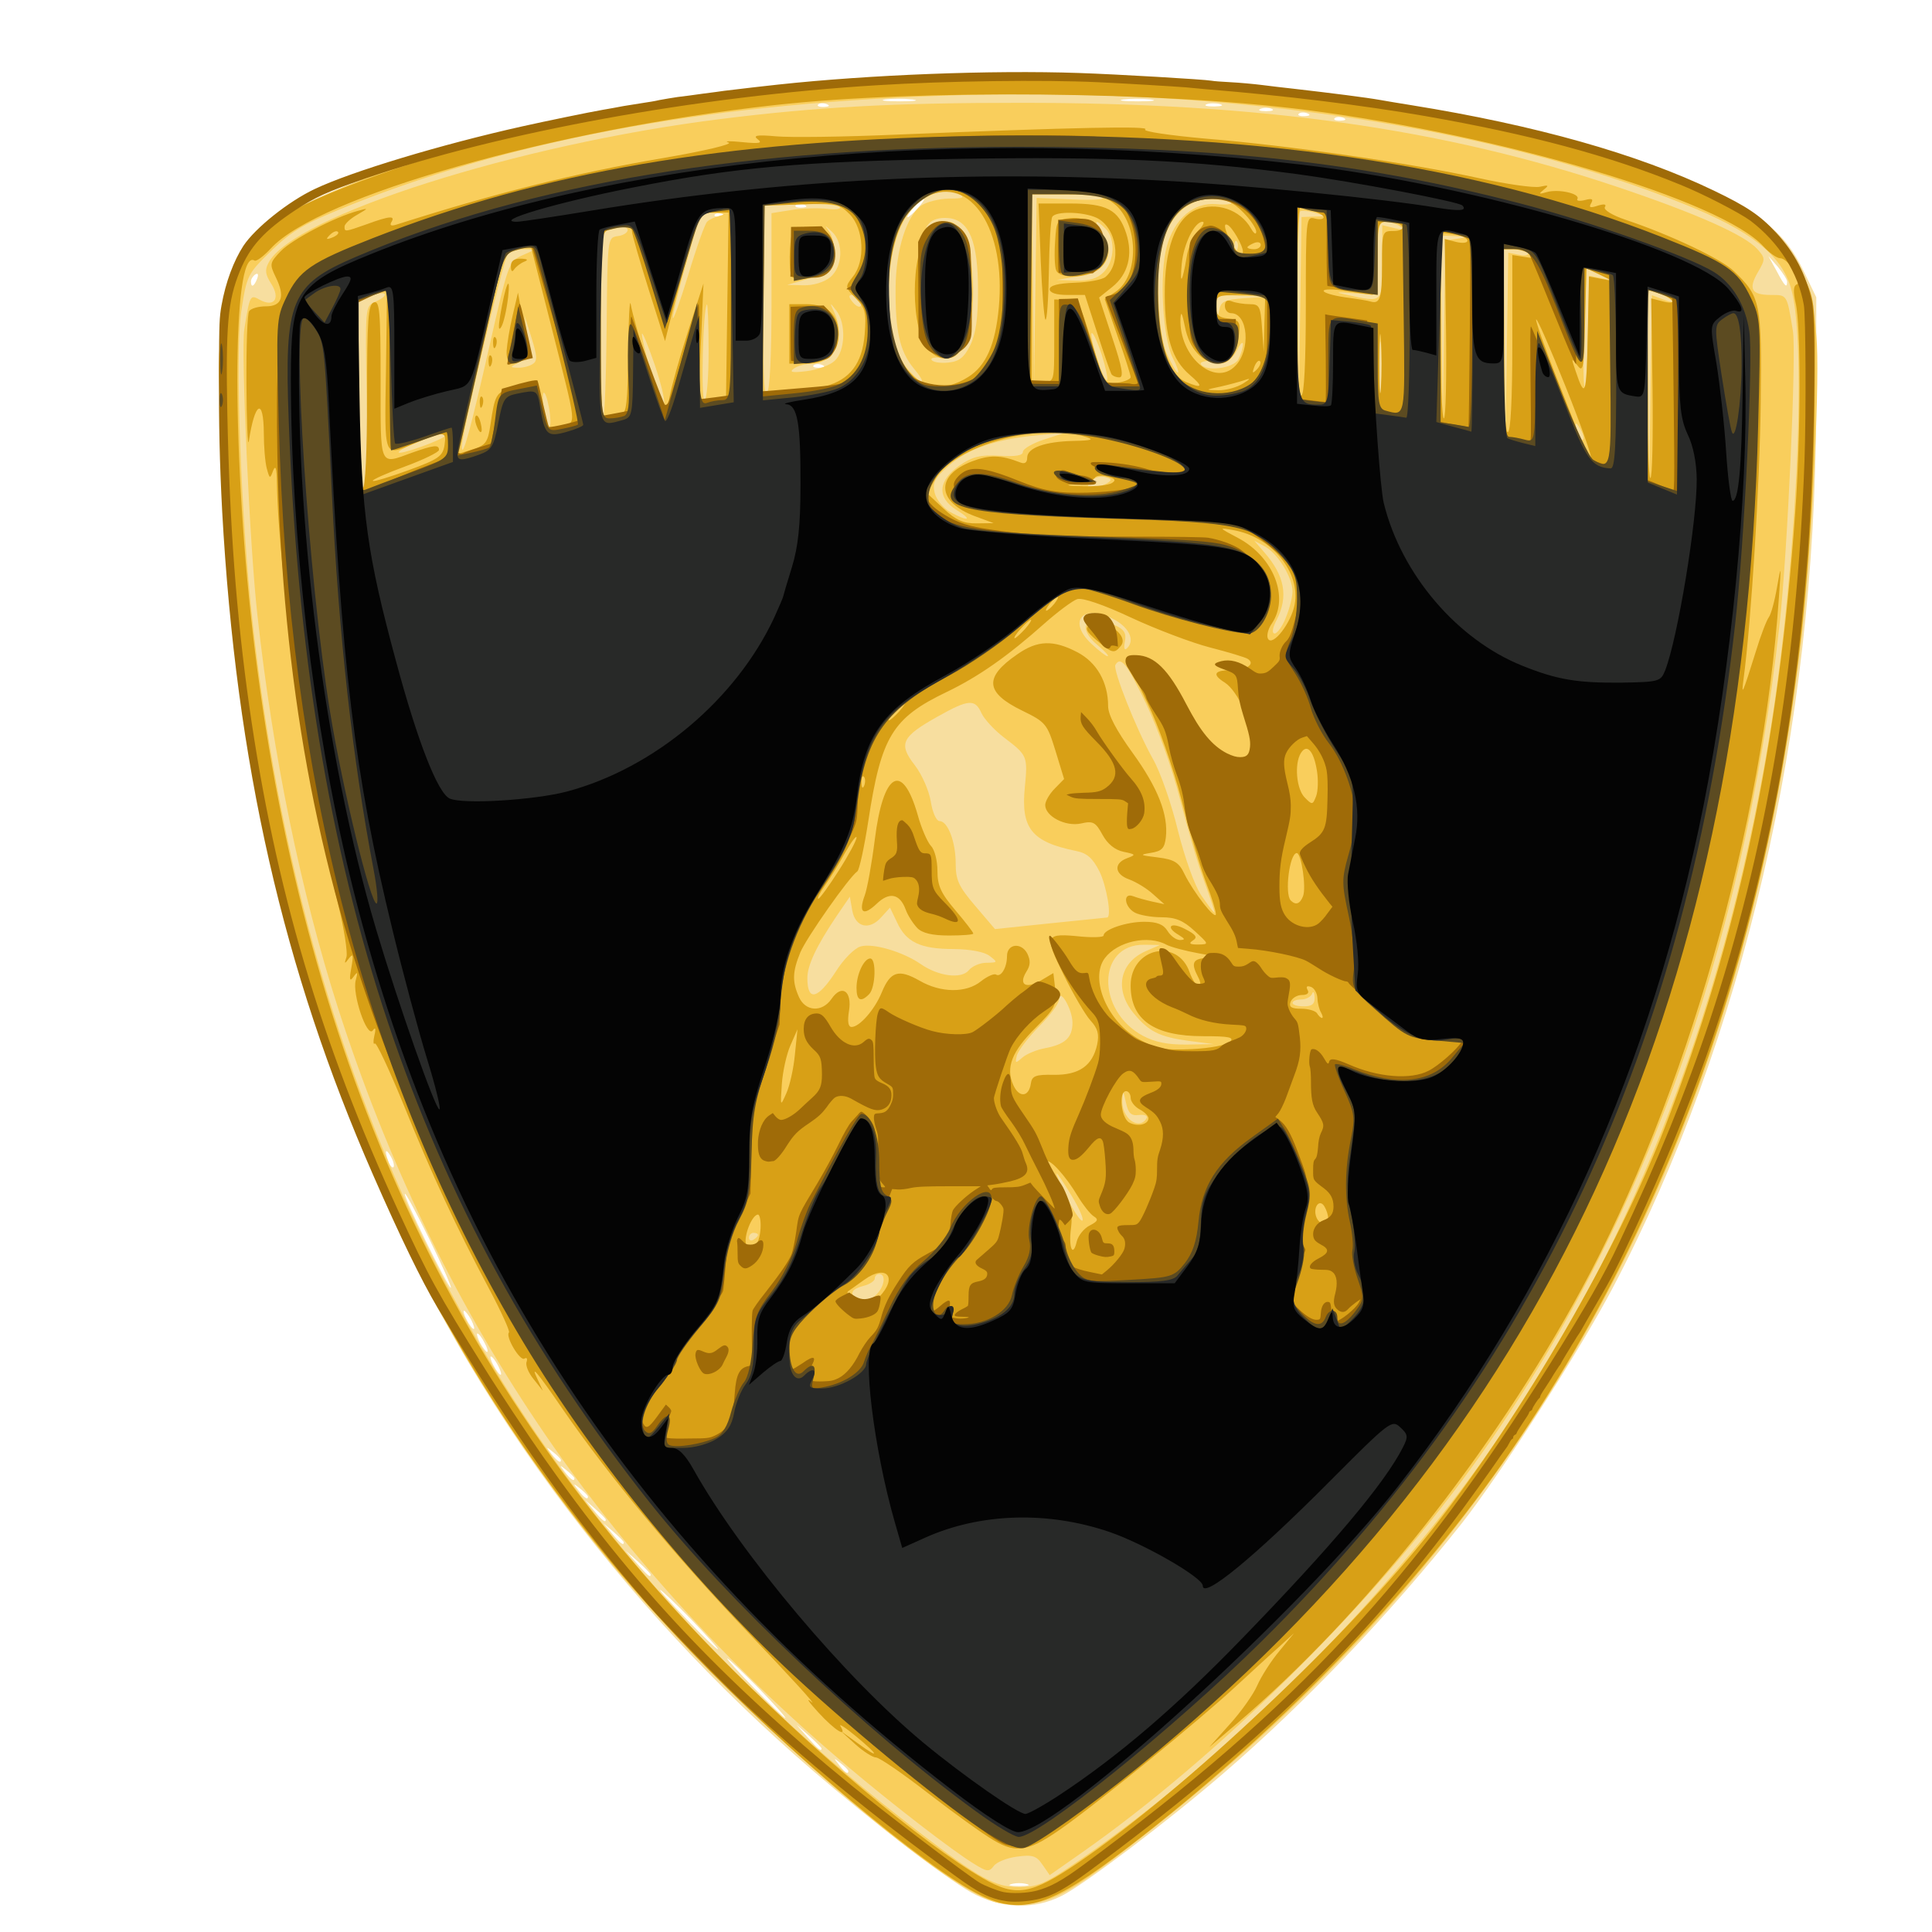
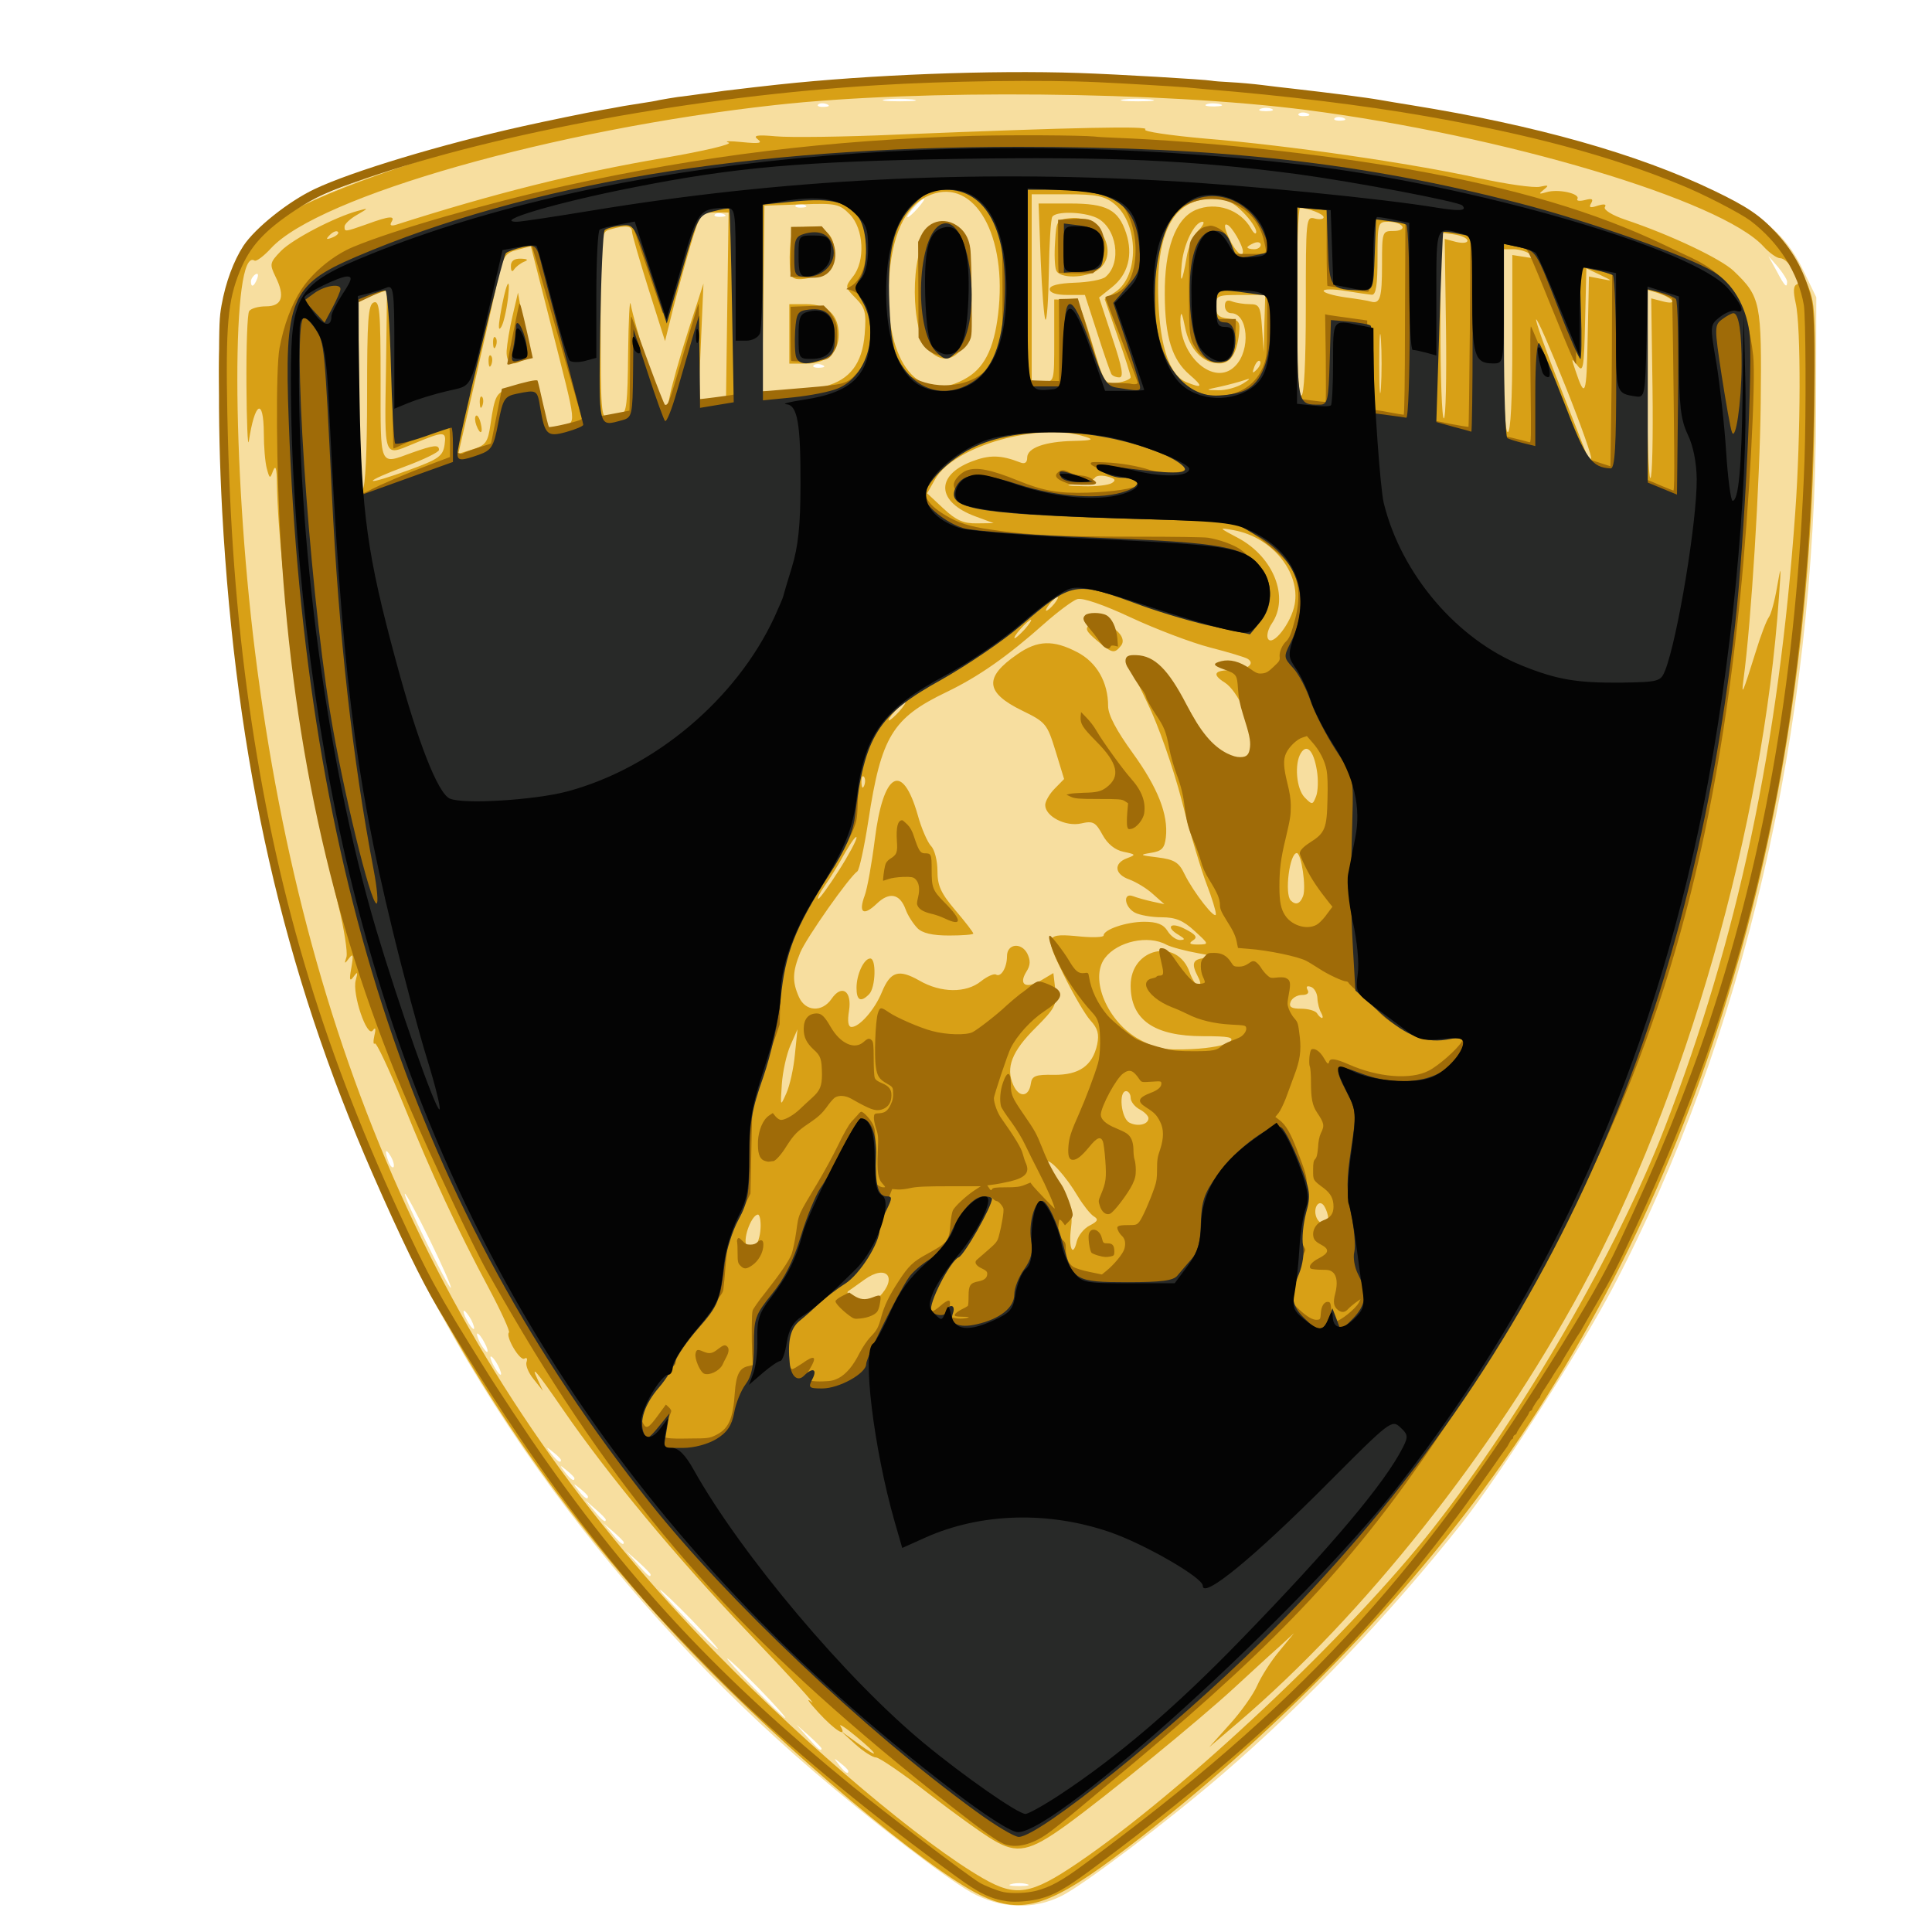
<svg xmlns="http://www.w3.org/2000/svg" width="9" height="9" viewBox="0 0 9 9" fill="none">
  <g clip-path="url(#clip0_880_23729)">
    <path d="M4.523 8.815C4.403 8.747 4.058 8.482 3.785 8.247C3.331 7.856 2.933 7.426 2.576 6.941C1.81 5.898 1.336 4.684 1.128 3.234C1.03 2.542 0.991 1.576 1.054 1.36C1.094 1.223 1.184 1.096 1.299 1.016C1.423 0.93 1.818 0.774 2.173 0.672C2.924 0.455 3.754 0.352 4.739 0.351C5.994 0.35 7.022 0.518 7.889 0.865C8.198 0.989 8.313 1.077 8.402 1.263L8.461 1.385L8.46 1.917C8.456 3.398 8.122 4.838 7.513 5.999C7.357 6.295 6.99 6.867 6.809 7.097C6.473 7.521 6.084 7.929 5.699 8.261C5.439 8.485 5.053 8.777 4.947 8.831C4.815 8.898 4.661 8.892 4.523 8.815ZM4.784 8.777C4.764 8.771 4.731 8.771 4.711 8.777C4.69 8.782 4.707 8.786 4.747 8.786C4.787 8.786 4.804 8.782 4.784 8.777ZM3.952 8.25C3.952 8.246 3.936 8.229 3.915 8.213C3.882 8.187 3.882 8.187 3.908 8.221C3.935 8.257 3.952 8.268 3.952 8.25ZM3.827 8.145C3.827 8.141 3.801 8.115 3.769 8.086L3.711 8.035L3.762 8.093C3.81 8.148 3.827 8.162 3.827 8.145ZM3.534 7.864C3.459 7.788 3.394 7.726 3.388 7.726C3.383 7.726 3.439 7.788 3.513 7.864C3.587 7.94 3.652 8.003 3.658 8.003C3.664 8.003 3.608 7.94 3.534 7.864ZM3.22 7.544C3.146 7.468 3.08 7.406 3.075 7.406C3.069 7.406 3.125 7.468 3.199 7.544C3.273 7.621 3.338 7.683 3.344 7.683C3.35 7.683 3.294 7.621 3.22 7.544ZM3.031 7.335C3.031 7.331 3.006 7.305 2.974 7.276L2.916 7.225L2.967 7.283C3.015 7.338 3.031 7.352 3.031 7.335ZM2.906 7.185C2.906 7.181 2.885 7.16 2.859 7.137L2.812 7.097L2.852 7.145C2.889 7.19 2.906 7.202 2.906 7.185ZM2.822 7.079C2.822 7.075 2.801 7.053 2.775 7.031L2.728 6.99L2.768 7.038C2.805 7.083 2.822 7.096 2.822 7.079ZM2.739 6.972C2.739 6.967 2.722 6.95 2.702 6.934C2.669 6.908 2.668 6.909 2.694 6.942C2.721 6.978 2.739 6.989 2.739 6.972ZM2.676 6.886C2.676 6.882 2.659 6.865 2.639 6.849C2.606 6.822 2.605 6.823 2.631 6.857C2.659 6.893 2.676 6.904 2.676 6.886ZM2.613 6.801C2.613 6.797 2.597 6.78 2.576 6.764C2.543 6.737 2.542 6.738 2.568 6.772C2.596 6.807 2.613 6.819 2.613 6.801ZM2.32 6.361C2.308 6.338 2.293 6.319 2.287 6.319C2.281 6.319 2.287 6.338 2.299 6.361C2.312 6.385 2.326 6.404 2.332 6.404C2.338 6.404 2.332 6.385 2.32 6.361ZM2.257 6.255C2.245 6.231 2.23 6.212 2.224 6.212C2.219 6.212 2.224 6.231 2.236 6.255C2.249 6.278 2.264 6.298 2.269 6.298C2.275 6.298 2.27 6.278 2.257 6.255ZM2.195 6.148C2.182 6.125 2.167 6.106 2.162 6.106C2.156 6.106 2.161 6.125 2.174 6.148C2.186 6.172 2.201 6.191 2.207 6.191C2.212 6.191 2.207 6.172 2.195 6.148ZM2.002 5.776C1.942 5.654 1.89 5.557 1.886 5.561C1.876 5.57 2.087 5.999 2.1 5.999C2.106 5.999 2.062 5.899 2.002 5.776ZM1.821 5.388C1.796 5.345 1.79 5.359 1.81 5.412C1.817 5.431 1.828 5.442 1.833 5.437C1.838 5.431 1.833 5.409 1.821 5.388ZM3.83 1.7C3.815 1.694 3.797 1.695 3.79 1.702C3.783 1.709 3.796 1.714 3.818 1.713C3.842 1.712 3.847 1.707 3.83 1.7ZM1.198 1.298C1.205 1.279 1.202 1.271 1.19 1.278C1.179 1.285 1.169 1.3 1.169 1.311C1.169 1.342 1.184 1.335 1.198 1.298ZM8.325 1.312C8.325 1.302 8.305 1.271 8.282 1.243L8.238 1.193L8.276 1.262C8.314 1.334 8.325 1.345 8.325 1.312ZM3.37 0.997C3.355 0.991 3.337 0.992 3.33 0.999C3.323 1.006 3.335 1.011 3.358 1.01C3.382 1.009 3.387 1.004 3.37 0.997ZM4.276 0.969C4.297 0.945 4.31 0.926 4.304 0.926C4.298 0.926 4.276 0.945 4.255 0.969C4.235 0.992 4.222 1.012 4.228 1.012C4.234 1.012 4.256 0.992 4.276 0.969ZM3.747 0.954C3.732 0.948 3.714 0.949 3.707 0.956C3.7 0.963 3.712 0.968 3.734 0.967C3.759 0.966 3.763 0.961 3.747 0.954ZM6.258 0.549C6.242 0.543 6.224 0.544 6.217 0.551C6.21 0.558 6.223 0.563 6.245 0.562C6.269 0.561 6.274 0.556 6.258 0.549ZM6.09 0.528C6.075 0.522 6.057 0.523 6.05 0.53C6.043 0.537 6.055 0.542 6.077 0.541C6.102 0.54 6.107 0.535 6.09 0.528ZM5.924 0.507C5.91 0.501 5.886 0.501 5.872 0.507C5.857 0.513 5.869 0.518 5.898 0.518C5.927 0.518 5.938 0.513 5.924 0.507ZM3.851 0.485C3.836 0.479 3.818 0.48 3.811 0.487C3.804 0.494 3.817 0.499 3.839 0.498C3.863 0.497 3.868 0.492 3.851 0.485ZM5.683 0.485C5.663 0.48 5.634 0.48 5.62 0.486C5.606 0.492 5.623 0.496 5.657 0.496C5.692 0.495 5.703 0.491 5.683 0.485ZM4.25 0.463C4.212 0.459 4.156 0.459 4.124 0.463C4.093 0.468 4.124 0.472 4.193 0.472C4.262 0.472 4.287 0.468 4.25 0.463ZM5.359 0.463C5.321 0.459 5.265 0.459 5.233 0.463C5.202 0.468 5.233 0.472 5.302 0.472C5.371 0.472 5.396 0.468 5.359 0.463Z" fill="#F7DE9F" />
-     <path d="M4.548 8.823C4.173 8.623 3.298 7.829 2.843 7.278C1.684 5.874 1.107 4.178 1.028 1.952C1.009 1.4 1.045 1.257 1.25 1.069C1.513 0.828 2.547 0.529 3.468 0.427C5.178 0.238 6.82 0.416 7.992 0.916C8.32 1.056 8.447 1.242 8.464 1.607C8.475 1.846 8.438 2.562 8.395 2.947C8.126 5.317 7.152 7.11 5.374 8.515C5.001 8.81 4.912 8.862 4.769 8.87C4.673 8.876 4.631 8.867 4.548 8.823ZM5.031 8.664C5.708 8.196 6.405 7.504 6.91 6.799C7.577 5.865 8.018 4.759 8.237 3.463C8.366 2.702 8.421 1.606 8.343 1.342C8.297 1.186 8.156 1.075 7.849 0.952C6.955 0.593 5.731 0.408 4.483 0.443C3.348 0.475 2.431 0.639 1.645 0.95C1.42 1.04 1.363 1.072 1.265 1.167C1.153 1.276 1.15 1.281 1.124 1.449C1.094 1.647 1.122 2.411 1.178 2.908C1.449 5.322 2.441 7.121 4.275 8.53C4.563 8.751 4.636 8.791 4.747 8.791C4.834 8.791 4.87 8.775 5.031 8.664ZM4.535 8.681C4.437 8.621 4.162 8.409 3.949 8.229C2.811 7.27 2.026 6.103 1.575 4.697C1.402 4.157 1.271 3.521 1.199 2.864C1.163 2.547 1.122 1.635 1.138 1.534C1.164 1.373 1.165 1.371 1.211 1.397C1.278 1.433 1.307 1.39 1.263 1.321C1.236 1.279 1.233 1.257 1.251 1.224C1.365 1.006 2.414 0.672 3.353 0.555C3.807 0.498 4.163 0.479 4.747 0.479C5.873 0.478 6.723 0.598 7.538 0.872C7.906 0.996 8.128 1.095 8.187 1.161C8.224 1.203 8.224 1.208 8.189 1.268C8.143 1.347 8.159 1.374 8.25 1.374C8.326 1.374 8.324 1.371 8.352 1.541C8.369 1.646 8.327 2.574 8.29 2.908C8.119 4.449 7.638 5.761 6.849 6.845C6.384 7.483 5.67 8.188 5.04 8.63L4.89 8.735L4.856 8.686C4.828 8.645 4.81 8.639 4.737 8.649C4.69 8.655 4.641 8.675 4.629 8.693C4.608 8.721 4.597 8.72 4.535 8.681ZM4.084 6.029C4.121 5.992 4.128 5.935 4.096 5.935C4.084 5.935 4.075 5.944 4.075 5.956C4.075 5.967 4.051 5.983 4.023 5.99C3.97 6.004 3.958 6.022 3.984 6.049C4.008 6.073 4.049 6.065 4.084 6.029ZM3.531 5.753C3.531 5.747 3.522 5.743 3.51 5.743C3.499 5.743 3.489 5.753 3.489 5.766C3.489 5.778 3.499 5.782 3.51 5.775C3.522 5.768 3.531 5.758 3.531 5.753ZM4.993 5.572C4.958 5.514 4.926 5.466 4.922 5.466C4.918 5.466 4.94 5.517 4.971 5.58C5.002 5.643 5.034 5.69 5.042 5.686C5.05 5.681 5.028 5.63 4.993 5.572ZM5.341 5.21C5.348 5.198 5.333 5.191 5.306 5.194C5.269 5.199 5.256 5.186 5.245 5.136C5.232 5.076 5.23 5.075 5.228 5.126C5.224 5.208 5.305 5.269 5.341 5.21ZM4.868 4.883C4.962 4.865 4.996 4.834 4.996 4.764C4.996 4.702 4.935 4.597 4.933 4.657C4.933 4.675 4.891 4.731 4.84 4.782C4.79 4.833 4.743 4.894 4.737 4.917C4.728 4.954 4.73 4.955 4.762 4.927C4.781 4.91 4.829 4.89 4.868 4.883ZM5.539 4.849C5.4 4.83 5.352 4.806 5.28 4.719C5.191 4.61 5.215 4.485 5.337 4.431L5.404 4.402L5.329 4.401C5.11 4.399 5.106 4.708 5.324 4.825C5.38 4.855 5.441 4.867 5.529 4.866L5.655 4.864L5.539 4.849ZM6.124 4.646C6.123 4.622 6.117 4.615 6.112 4.63C6.106 4.644 6.083 4.656 6.061 4.656C6.039 4.656 6.021 4.663 6.021 4.672C6.021 4.681 6.044 4.688 6.073 4.688C6.112 4.688 6.125 4.677 6.124 4.646ZM3.896 4.522C3.931 4.467 3.982 4.416 4.009 4.409C4.066 4.392 4.207 4.434 4.289 4.491C4.371 4.548 4.478 4.562 4.513 4.52C4.528 4.501 4.565 4.485 4.595 4.485C4.648 4.484 4.649 4.483 4.61 4.453C4.585 4.434 4.521 4.422 4.442 4.421C4.288 4.421 4.221 4.389 4.179 4.297L4.146 4.228L4.106 4.272C4.05 4.336 3.984 4.32 3.97 4.241L3.959 4.177L3.894 4.272C3.803 4.408 3.761 4.497 3.761 4.556C3.761 4.668 3.81 4.656 3.896 4.522ZM5.158 4.274C5.179 4.269 5.155 4.128 5.122 4.06C5.09 3.997 5.064 3.974 5.012 3.964C4.806 3.922 4.755 3.859 4.774 3.668C4.788 3.522 4.787 3.519 4.675 3.434C4.631 3.4 4.585 3.35 4.572 3.322C4.542 3.255 4.512 3.257 4.368 3.338C4.2 3.432 4.184 3.465 4.261 3.564C4.295 3.608 4.328 3.684 4.336 3.734C4.344 3.785 4.362 3.825 4.377 3.825C4.415 3.825 4.452 3.921 4.452 4.023C4.452 4.099 4.466 4.13 4.543 4.22L4.635 4.328L4.894 4.301C5.036 4.287 5.155 4.274 5.158 4.274ZM5.612 4.112C5.583 4.035 5.532 3.86 5.497 3.723C5.46 3.578 5.393 3.391 5.338 3.276C5.248 3.089 5.221 3.056 5.196 3.097C5.183 3.119 5.292 3.395 5.371 3.536C5.405 3.595 5.457 3.744 5.487 3.868C5.519 3.996 5.565 4.125 5.596 4.171C5.626 4.215 5.653 4.251 5.657 4.251C5.66 4.251 5.64 4.188 5.612 4.112ZM5.116 3.008C5.007 2.918 5.062 2.851 5.195 2.913C5.237 2.932 5.248 2.95 5.24 2.989C5.234 3.022 5.238 3.032 5.251 3.019C5.289 2.981 5.258 2.919 5.181 2.881C5.044 2.813 4.974 2.893 5.081 2.996C5.117 3.03 5.152 3.057 5.16 3.057C5.167 3.056 5.147 3.034 5.116 3.008ZM5.99 2.877C6.007 2.836 6.021 2.781 6.021 2.755C6.021 2.689 5.951 2.576 5.891 2.545L5.843 2.519L5.887 2.57C5.985 2.681 6.003 2.778 5.947 2.888C5.927 2.927 5.924 2.951 5.938 2.951C5.95 2.951 5.974 2.918 5.99 2.877ZM4.455 2.375C4.363 2.317 4.369 2.238 4.472 2.167C4.531 2.127 4.568 2.118 4.656 2.123C4.73 2.128 4.765 2.122 4.765 2.105C4.765 2.091 4.81 2.065 4.865 2.047L4.964 2.015L4.839 2.027C4.646 2.044 4.51 2.09 4.421 2.168C4.353 2.228 4.343 2.248 4.354 2.296C4.362 2.328 4.394 2.367 4.426 2.385C4.511 2.432 4.535 2.424 4.455 2.375ZM1.708 1.848C1.701 1.429 1.701 1.427 1.748 1.406C1.817 1.375 1.804 1.351 1.732 1.377L1.669 1.399V1.834C1.669 2.135 1.676 2.269 1.692 2.269C1.708 2.269 1.713 2.143 1.708 1.848ZM5.159 2.25C5.181 2.236 5.179 2.23 5.148 2.222C5.127 2.216 5.098 2.224 5.083 2.24C5.062 2.264 5.064 2.269 5.094 2.269C5.115 2.268 5.144 2.26 5.159 2.25ZM7.753 1.397C7.785 1.409 7.8 1.41 7.789 1.399C7.777 1.388 7.747 1.372 7.721 1.364L7.674 1.35L7.678 1.793L7.683 2.237L7.689 1.806L7.695 1.375L7.753 1.397ZM2.077 2.029C2.091 2.016 2.08 2.014 2.045 2.024C1.964 2.048 1.857 2.095 1.857 2.107C1.857 2.122 2.053 2.053 2.077 2.029ZM2.278 1.621C2.367 1.228 2.37 1.218 2.432 1.19L2.495 1.162L2.44 1.161C2.41 1.161 2.376 1.173 2.364 1.187C2.344 1.214 2.149 2.032 2.151 2.083C2.154 2.138 2.19 2.009 2.278 1.621ZM7.362 1.999C7.338 1.956 7.332 1.969 7.352 2.023C7.359 2.042 7.369 2.053 7.375 2.048C7.38 2.042 7.375 2.02 7.362 1.999ZM7.077 1.187C7.105 1.193 7.123 1.189 7.117 1.179C7.111 1.169 7.083 1.161 7.055 1.161H7.004L7.009 1.592L7.014 2.024L7.02 1.6L7.026 1.177L7.077 1.187ZM2.557 1.897C2.549 1.854 2.538 1.824 2.532 1.83C2.526 1.836 2.528 1.876 2.536 1.918C2.544 1.961 2.555 1.991 2.561 1.986C2.566 1.98 2.565 1.94 2.557 1.897ZM2.826 1.52C2.83 1.11 2.83 1.107 2.877 1.1C2.903 1.097 2.924 1.084 2.924 1.071C2.924 1.059 2.904 1.055 2.877 1.062C2.851 1.069 2.823 1.075 2.814 1.075C2.806 1.075 2.799 1.274 2.799 1.516C2.799 1.758 2.804 1.951 2.81 1.944C2.817 1.938 2.824 1.747 2.826 1.52ZM6.79 1.112C6.843 1.104 6.842 1.103 6.779 1.1L6.711 1.097L6.716 1.528L6.721 1.96L6.727 1.54L6.733 1.121L6.79 1.112ZM3.052 1.705C3.022 1.618 2.995 1.55 2.991 1.554C2.987 1.559 3.005 1.639 3.032 1.733C3.058 1.827 3.086 1.895 3.093 1.884C3.1 1.872 3.081 1.792 3.052 1.705ZM6.434 1.614C6.429 1.558 6.426 1.603 6.426 1.715C6.426 1.826 6.429 1.872 6.434 1.816C6.438 1.76 6.438 1.669 6.434 1.614ZM3.301 1.637C3.301 1.512 3.297 1.413 3.293 1.418C3.275 1.439 3.264 1.864 3.282 1.864C3.292 1.864 3.301 1.762 3.301 1.637ZM3.594 1.406V0.993L3.688 0.978C3.739 0.97 3.814 0.968 3.855 0.973C3.895 0.978 3.921 0.973 3.911 0.964C3.901 0.954 3.819 0.948 3.728 0.952L3.562 0.958L3.557 1.402C3.553 1.7 3.558 1.841 3.572 1.832C3.586 1.824 3.594 1.664 3.594 1.406ZM6.121 1.009L6.178 1.007L6.125 0.991C6.097 0.983 6.066 0.979 6.057 0.984C6.049 0.989 6.044 1.186 6.046 1.423L6.051 1.853L6.057 1.432L6.063 1.011L6.121 1.009ZM7.46 1.296C7.515 1.308 7.515 1.307 7.454 1.279L7.391 1.25L7.381 1.509C7.375 1.651 7.375 1.782 7.381 1.8C7.386 1.818 7.394 1.709 7.397 1.558L7.403 1.284L7.46 1.296ZM4.255 1.714C4.191 1.636 4.17 1.54 4.172 1.337C4.174 1.163 4.223 1.007 4.291 0.958C4.315 0.941 4.373 0.926 4.42 0.925C4.489 0.925 4.497 0.921 4.466 0.902C4.413 0.871 4.327 0.897 4.258 0.964C4.11 1.107 4.095 1.573 4.233 1.725C4.302 1.801 4.32 1.792 4.255 1.714ZM4.994 0.929C5.085 0.933 5.148 0.93 5.135 0.921C5.122 0.913 5.042 0.905 4.959 0.905L4.807 0.905L4.812 1.347L4.817 1.789L4.823 1.356L4.829 0.922L4.994 0.929ZM5.132 1.651C5.112 1.591 5.091 1.546 5.085 1.552C5.08 1.558 5.091 1.612 5.111 1.672C5.13 1.732 5.151 1.777 5.157 1.771C5.162 1.765 5.151 1.711 5.132 1.651ZM3.888 1.681C3.938 1.636 3.942 1.506 3.896 1.447C3.865 1.407 3.864 1.407 3.885 1.452C3.94 1.568 3.888 1.693 3.784 1.694C3.754 1.694 3.716 1.704 3.698 1.717C3.675 1.734 3.69 1.737 3.757 1.729C3.807 1.723 3.866 1.702 3.888 1.681ZM5.463 1.667C5.416 1.575 5.4 1.277 5.435 1.149C5.471 1.018 5.562 0.941 5.667 0.951C5.71 0.955 5.741 0.952 5.735 0.943C5.73 0.933 5.688 0.926 5.641 0.926C5.538 0.926 5.45 1.006 5.416 1.13C5.378 1.269 5.388 1.541 5.434 1.645C5.457 1.695 5.48 1.736 5.487 1.736C5.493 1.736 5.483 1.705 5.463 1.667ZM2.481 1.696C2.504 1.682 2.503 1.66 2.476 1.574L2.444 1.47L2.456 1.567C2.466 1.654 2.462 1.667 2.419 1.688C2.374 1.71 2.374 1.712 2.412 1.713C2.435 1.714 2.466 1.706 2.481 1.696ZM5.769 1.674C5.781 1.651 5.79 1.62 5.79 1.604C5.79 1.589 5.778 1.6 5.763 1.63C5.741 1.673 5.721 1.682 5.659 1.68C5.617 1.679 5.588 1.686 5.594 1.696C5.616 1.733 5.746 1.716 5.769 1.674ZM4.52 1.608C4.546 1.555 4.556 1.482 4.556 1.352C4.556 1.125 4.515 1.025 4.418 1.016C4.38 1.012 4.343 1.022 4.328 1.041C4.305 1.069 4.31 1.07 4.368 1.047C4.428 1.025 4.438 1.027 4.473 1.071C4.549 1.166 4.555 1.51 4.483 1.622C4.456 1.664 4.435 1.674 4.388 1.667C4.355 1.663 4.333 1.667 4.34 1.677C4.346 1.687 4.381 1.693 4.417 1.689C4.468 1.684 4.491 1.666 4.52 1.608ZM3.294 1.033C3.303 1.023 3.33 1.011 3.353 1.005C3.381 0.998 3.374 0.994 3.33 0.993L3.264 0.99L3.199 1.219C3.163 1.345 3.134 1.463 3.134 1.48C3.135 1.498 3.167 1.408 3.206 1.281C3.244 1.154 3.284 1.042 3.294 1.033ZM5.797 1.389L5.906 1.382L5.785 1.378C5.667 1.374 5.665 1.374 5.668 1.432C5.67 1.481 5.672 1.483 5.68 1.444C5.687 1.404 5.705 1.396 5.797 1.389ZM4.003 1.396C3.995 1.384 3.979 1.374 3.967 1.374C3.953 1.374 3.954 1.386 3.971 1.406C3.999 1.441 4.025 1.434 4.003 1.396ZM6.439 1.222V1.049L6.497 1.063C6.539 1.073 6.546 1.071 6.523 1.055C6.506 1.043 6.475 1.033 6.455 1.033C6.423 1.033 6.418 1.055 6.418 1.203V1.374L6.308 1.366C6.223 1.359 6.215 1.361 6.272 1.373C6.444 1.41 6.439 1.415 6.439 1.222ZM3.867 1.292C3.926 1.243 3.931 1.131 3.876 1.08C3.84 1.046 3.839 1.046 3.863 1.079C3.897 1.126 3.885 1.247 3.845 1.269C3.828 1.278 3.78 1.294 3.74 1.306L3.667 1.327L3.743 1.329C3.789 1.33 3.838 1.315 3.867 1.292ZM5.142 1.267C5.192 1.216 5.197 1.113 5.151 1.066C5.103 1.018 5.093 1.025 5.13 1.08C5.203 1.186 5.157 1.265 5.009 1.29L4.922 1.304L5.011 1.307C5.075 1.309 5.112 1.298 5.142 1.267ZM5.761 1.124C5.754 1.117 5.75 1.129 5.75 1.152C5.751 1.177 5.756 1.182 5.763 1.165C5.769 1.149 5.768 1.131 5.761 1.124Z" fill="#F9CE5C" />
    <path d="M4.566 8.828C4.314 8.705 3.655 8.151 3.216 7.691C2.017 6.437 1.349 4.953 1.103 3.005C1.071 2.746 1.02 1.966 1.02 1.723C1.019 1.328 1.143 1.087 1.413 0.956C1.702 0.816 2.281 0.635 2.725 0.545C3.499 0.387 4.583 0.318 5.403 0.372C6.321 0.434 7.012 0.563 7.678 0.797C8.154 0.965 8.297 1.062 8.403 1.289C8.457 1.405 8.457 1.41 8.453 1.875C8.438 3.787 7.941 5.473 7 6.815C6.557 7.445 5.93 8.089 5.254 8.606C4.893 8.882 4.763 8.924 4.566 8.828ZM5.021 8.678C5.514 8.343 6.29 7.612 6.677 7.118C7.092 6.589 7.534 5.825 7.755 5.253C8.095 4.374 8.286 3.473 8.363 2.386C8.389 2.023 8.39 1.52 8.365 1.412C8.353 1.358 8.354 1.331 8.37 1.325C8.401 1.315 8.33 1.203 8.293 1.203C8.278 1.203 8.243 1.179 8.215 1.148C8.018 0.933 7.006 0.631 6.083 0.512C5.412 0.426 4.284 0.415 3.614 0.489C2.584 0.602 1.485 0.914 1.262 1.157C1.229 1.193 1.194 1.219 1.186 1.214C1.078 1.145 1.079 2.159 1.188 3.036C1.428 4.964 2.116 6.456 3.341 7.706C3.773 8.146 4.298 8.589 4.581 8.751C4.733 8.838 4.803 8.826 5.021 8.678ZM4.626 8.571C4.578 8.543 4.442 8.445 4.324 8.354C4.206 8.262 4.096 8.187 4.081 8.187C4.066 8.187 4.023 8.16 3.985 8.126L3.917 8.064L3.996 8.121C4.101 8.198 4.095 8.177 3.987 8.088C3.939 8.048 3.906 8.027 3.915 8.041C3.95 8.099 3.889 8.061 3.812 7.977C3.766 7.927 3.752 7.905 3.781 7.929C3.81 7.952 3.678 7.807 3.488 7.608C3.152 7.257 2.832 6.871 2.621 6.564C2.501 6.389 2.469 6.352 2.504 6.425L2.529 6.479L2.486 6.425C2.462 6.396 2.447 6.36 2.453 6.344C2.458 6.329 2.454 6.322 2.443 6.329C2.422 6.342 2.353 6.225 2.371 6.207C2.376 6.201 2.335 6.11 2.278 6.003C2.128 5.722 2.012 5.473 1.878 5.141C1.812 4.98 1.753 4.854 1.746 4.861C1.739 4.868 1.738 4.851 1.744 4.824C1.752 4.791 1.749 4.783 1.737 4.8C1.71 4.838 1.64 4.63 1.657 4.567C1.668 4.527 1.666 4.524 1.647 4.55C1.629 4.575 1.626 4.565 1.637 4.507C1.647 4.448 1.645 4.439 1.625 4.465C1.605 4.492 1.603 4.491 1.614 4.458C1.62 4.436 1.603 4.326 1.575 4.212C1.439 3.663 1.297 2.685 1.29 2.248C1.289 2.181 1.284 2.164 1.272 2.193C1.258 2.232 1.256 2.231 1.243 2.183C1.235 2.154 1.229 2.08 1.229 2.019C1.228 1.849 1.187 1.871 1.159 2.056C1.154 2.085 1.149 1.965 1.148 1.79C1.147 1.614 1.152 1.46 1.161 1.449C1.169 1.437 1.204 1.427 1.239 1.427C1.314 1.427 1.329 1.381 1.284 1.29C1.255 1.23 1.256 1.224 1.309 1.169C1.363 1.114 1.56 1.011 1.668 0.982C1.718 0.968 1.718 0.969 1.663 1.001C1.631 1.019 1.605 1.044 1.605 1.055C1.605 1.081 1.605 1.081 1.71 1.044C1.816 1.005 1.843 1.004 1.823 1.035C1.814 1.051 1.823 1.054 1.848 1.046C2.299 0.902 2.684 0.805 3.091 0.736C3.283 0.703 3.417 0.671 3.394 0.664C3.371 0.657 3.399 0.656 3.457 0.662C3.537 0.67 3.554 0.667 3.53 0.649C3.506 0.631 3.526 0.627 3.614 0.635C3.677 0.641 3.931 0.638 4.179 0.627C5.013 0.593 5.361 0.586 5.335 0.603C5.321 0.612 5.449 0.631 5.619 0.646C5.999 0.677 6.577 0.761 6.89 0.83C7.018 0.858 7.145 0.876 7.173 0.87C7.214 0.861 7.217 0.863 7.192 0.883C7.166 0.904 7.168 0.906 7.205 0.895C7.26 0.879 7.363 0.902 7.348 0.927C7.343 0.936 7.358 0.938 7.383 0.932C7.416 0.923 7.424 0.927 7.412 0.947C7.4 0.967 7.408 0.97 7.443 0.958C7.473 0.949 7.485 0.951 7.476 0.965C7.469 0.977 7.51 1.003 7.573 1.024C7.782 1.094 8.018 1.206 8.077 1.263C8.202 1.383 8.207 1.408 8.202 1.88C8.198 2.247 8.158 2.898 8.122 3.164C8.111 3.248 8.117 3.234 8.179 3.036C8.202 2.96 8.23 2.888 8.24 2.875C8.25 2.862 8.267 2.8 8.278 2.736C8.297 2.627 8.298 2.629 8.287 2.781C8.214 3.845 7.853 5.111 7.367 6.006C6.954 6.767 6.356 7.521 5.769 8.023L5.633 8.139L5.728 8.033C5.78 7.976 5.839 7.893 5.857 7.851C5.876 7.808 5.922 7.736 5.96 7.691L6.028 7.608L5.956 7.674C5.916 7.709 5.823 7.795 5.748 7.864C5.584 8.015 5.161 8.361 4.97 8.5C4.796 8.626 4.738 8.638 4.626 8.571ZM4.095 6.042C4.184 5.951 4.13 5.887 4.027 5.961C3.99 5.988 3.955 6.012 3.951 6.015C3.934 6.025 3.997 6.084 4.024 6.084C4.04 6.084 4.072 6.065 4.095 6.042ZM3.543 5.721C3.545 5.687 3.539 5.658 3.531 5.658C3.503 5.658 3.462 5.762 3.476 5.799C3.496 5.852 3.539 5.802 3.543 5.721ZM5.076 5.709C5.115 5.689 5.118 5.68 5.095 5.666C5.079 5.656 5.046 5.614 5.021 5.573C4.966 5.48 4.89 5.396 4.875 5.411C4.869 5.417 4.894 5.471 4.932 5.53C4.988 5.619 4.998 5.653 4.989 5.722C4.977 5.813 4.998 5.861 5.016 5.783C5.023 5.755 5.05 5.722 5.076 5.709ZM6.187 5.674C6.187 5.66 6.179 5.635 6.169 5.619C6.146 5.582 6.115 5.625 6.132 5.67C6.147 5.708 6.187 5.711 6.187 5.674ZM5.35 5.209C5.35 5.199 5.332 5.18 5.309 5.168C5.285 5.155 5.267 5.131 5.267 5.114C5.267 5.097 5.257 5.083 5.246 5.083C5.21 5.083 5.222 5.207 5.26 5.229C5.298 5.25 5.35 5.239 5.35 5.209ZM3.703 4.912L3.715 4.795L3.682 4.87C3.664 4.911 3.646 4.992 3.642 5.051C3.635 5.156 3.635 5.156 3.663 5.093C3.679 5.058 3.697 4.977 3.703 4.912ZM4.802 5.048C4.807 5.012 4.824 5.005 4.91 5.007C5.027 5.008 5.089 4.965 5.111 4.866C5.121 4.817 5.114 4.791 5.08 4.754C5.056 4.728 5 4.632 4.955 4.541C4.863 4.354 4.867 4.346 5.037 4.363C5.094 4.368 5.141 4.366 5.141 4.358C5.141 4.33 5.248 4.294 5.33 4.294C5.39 4.294 5.42 4.306 5.439 4.337C5.453 4.36 5.479 4.379 5.497 4.379C5.522 4.378 5.521 4.374 5.492 4.356C5.426 4.318 5.453 4.292 5.521 4.328C5.572 4.354 5.58 4.367 5.557 4.381C5.536 4.395 5.542 4.4 5.581 4.4C5.633 4.399 5.633 4.399 5.564 4.336C5.512 4.288 5.476 4.273 5.411 4.273C5.365 4.273 5.308 4.263 5.286 4.251C5.237 4.224 5.23 4.156 5.279 4.175C5.297 4.182 5.337 4.193 5.368 4.2L5.424 4.212L5.371 4.165C5.343 4.139 5.293 4.109 5.261 4.097C5.192 4.073 5.186 4.022 5.25 3.998C5.293 3.982 5.292 3.98 5.234 3.968C5.194 3.96 5.159 3.931 5.136 3.889C5.104 3.83 5.092 3.823 5.036 3.836C4.964 3.852 4.869 3.803 4.869 3.75C4.869 3.733 4.889 3.698 4.913 3.674L4.957 3.629L4.917 3.498C4.878 3.372 4.872 3.364 4.761 3.31C4.589 3.226 4.583 3.155 4.739 3.048C4.833 2.982 4.907 2.98 5.018 3.038C5.109 3.085 5.162 3.178 5.162 3.289C5.162 3.33 5.2 3.402 5.276 3.507C5.394 3.67 5.443 3.795 5.431 3.901C5.425 3.952 5.412 3.965 5.361 3.973C5.306 3.982 5.309 3.984 5.392 3.994C5.471 4.004 5.492 4.017 5.518 4.072C5.561 4.159 5.664 4.29 5.664 4.258C5.664 4.243 5.645 4.181 5.621 4.119C5.597 4.057 5.544 3.882 5.505 3.729C5.463 3.569 5.395 3.376 5.344 3.272C5.296 3.173 5.253 3.084 5.249 3.075C5.245 3.066 5.262 3.058 5.285 3.058C5.354 3.058 5.472 3.181 5.562 3.347C5.65 3.51 5.721 3.576 5.796 3.565C5.836 3.56 5.842 3.546 5.838 3.47C5.834 3.368 5.766 3.219 5.706 3.18C5.645 3.142 5.655 3.122 5.736 3.122C5.808 3.122 5.85 3.093 5.812 3.069C5.801 3.062 5.722 3.038 5.636 3.016C5.551 2.994 5.385 2.931 5.269 2.877C5.141 2.817 5.042 2.783 5.018 2.791C4.997 2.798 4.928 2.849 4.866 2.904C4.694 3.057 4.559 3.152 4.409 3.224C4.157 3.345 4.105 3.431 4.045 3.824C4.026 3.947 4.003 4.052 3.994 4.059C3.955 4.086 3.757 4.368 3.728 4.437C3.691 4.528 3.69 4.573 3.722 4.645C3.752 4.712 3.829 4.717 3.873 4.654C3.921 4.583 3.97 4.616 3.955 4.709C3.947 4.758 3.951 4.784 3.967 4.784C4.004 4.784 4.075 4.703 4.108 4.622C4.148 4.525 4.186 4.513 4.283 4.568C4.383 4.626 4.501 4.627 4.57 4.571C4.599 4.548 4.631 4.534 4.64 4.54C4.663 4.554 4.691 4.507 4.691 4.454C4.691 4.397 4.756 4.388 4.785 4.441C4.801 4.474 4.801 4.496 4.781 4.527C4.744 4.587 4.778 4.608 4.848 4.568L4.907 4.533L4.916 4.61C4.924 4.68 4.914 4.698 4.825 4.787C4.714 4.897 4.684 4.973 4.72 5.054C4.747 5.115 4.793 5.111 4.802 5.048ZM3.99 4.602C3.99 4.538 4.025 4.465 4.054 4.465C4.083 4.465 4.079 4.6 4.049 4.631C4.01 4.671 3.99 4.661 3.99 4.602ZM4.273 4.323C4.254 4.303 4.229 4.265 4.219 4.237C4.192 4.163 4.143 4.153 4.084 4.21C4.022 4.269 3.998 4.253 4.028 4.172C4.04 4.14 4.061 4.023 4.075 3.912C4.114 3.597 4.203 3.545 4.275 3.796C4.292 3.859 4.321 3.924 4.337 3.941C4.354 3.958 4.367 4.01 4.367 4.057C4.367 4.126 4.383 4.161 4.451 4.241C4.497 4.295 4.534 4.343 4.534 4.349C4.534 4.354 4.483 4.358 4.421 4.358C4.343 4.358 4.296 4.347 4.273 4.323ZM5.11 2.984C5.059 2.941 5.053 2.927 5.076 2.911C5.134 2.872 5.263 2.957 5.222 3.008C5.191 3.046 5.182 3.045 5.11 2.984ZM5.73 4.853C5.751 4.832 5.725 4.827 5.605 4.827C5.376 4.827 5.267 4.751 5.267 4.591C5.267 4.415 5.486 4.367 5.542 4.53C5.554 4.564 5.573 4.592 5.583 4.592C5.595 4.592 5.594 4.575 5.581 4.551C5.546 4.484 5.556 4.465 5.628 4.462C5.678 4.46 5.668 4.455 5.584 4.441C5.523 4.43 5.455 4.412 5.434 4.401C5.349 4.354 5.206 4.385 5.147 4.463C5.074 4.56 5.159 4.762 5.309 4.843C5.388 4.886 5.426 4.893 5.554 4.887C5.637 4.883 5.716 4.868 5.73 4.853ZM6.154 4.717C6.146 4.704 6.138 4.674 6.137 4.65C6.136 4.626 6.122 4.602 6.106 4.597C6.088 4.591 6.083 4.596 6.091 4.611C6.1 4.626 6.09 4.635 6.065 4.635C6.043 4.635 6.019 4.649 6.012 4.667C6.003 4.691 6.016 4.699 6.061 4.699C6.095 4.699 6.128 4.709 6.135 4.72C6.142 4.732 6.153 4.742 6.158 4.742C6.164 4.742 6.162 4.731 6.154 4.717ZM6.07 4.175C6.086 4.134 6.062 3.974 6.041 3.974C6.007 3.974 5.983 4.165 6.013 4.195C6.036 4.218 6.056 4.211 6.07 4.175ZM3.907 4.056C3.953 3.984 3.99 3.915 3.99 3.902C3.99 3.889 3.967 3.92 3.938 3.97C3.91 4.021 3.867 4.091 3.843 4.125C3.819 4.159 3.805 4.187 3.812 4.187C3.818 4.187 3.861 4.128 3.907 4.056ZM6.134 3.586C6.119 3.497 6.088 3.463 6.06 3.508C6.029 3.558 6.039 3.674 6.077 3.714C6.113 3.751 6.115 3.75 6.131 3.709C6.14 3.686 6.142 3.63 6.134 3.586ZM4.024 3.618C4.017 3.611 4.012 3.623 4.013 3.646C4.014 3.671 4.019 3.676 4.026 3.659C4.032 3.643 4.031 3.625 4.024 3.618ZM4.189 3.314C4.21 3.29 4.222 3.271 4.217 3.271C4.211 3.271 4.189 3.29 4.168 3.314C4.147 3.337 4.135 3.356 4.141 3.356C4.147 3.356 4.168 3.337 4.189 3.314ZM6.031 2.816C6.059 2.666 5.925 2.502 5.748 2.47C5.675 2.457 5.675 2.457 5.769 2.507C5.933 2.595 6.007 2.783 5.925 2.904C5.907 2.93 5.899 2.962 5.907 2.976C5.929 3.013 6.015 2.902 6.031 2.816ZM4.775 2.93C4.796 2.906 4.808 2.887 4.802 2.887C4.797 2.887 4.775 2.906 4.754 2.93C4.733 2.953 4.721 2.973 4.727 2.973C4.732 2.973 4.754 2.953 4.775 2.93ZM4.911 2.813C4.925 2.795 4.932 2.781 4.927 2.781C4.921 2.781 4.904 2.795 4.89 2.813C4.876 2.83 4.869 2.845 4.874 2.845C4.88 2.845 4.897 2.83 4.911 2.813ZM4.545 2.406C4.364 2.34 4.355 2.216 4.526 2.15C4.609 2.118 4.662 2.119 4.752 2.154C4.774 2.163 4.785 2.155 4.785 2.132C4.785 2.086 4.868 2.057 5.001 2.054C5.087 2.052 5.099 2.048 5.057 2.035C4.843 1.965 4.447 2.076 4.357 2.231L4.319 2.298L4.395 2.369C4.454 2.424 4.488 2.439 4.55 2.438L4.629 2.437L4.545 2.406ZM1.71 1.844C1.71 1.488 1.715 1.419 1.741 1.409C1.768 1.398 1.773 1.447 1.773 1.769C1.773 2.183 1.765 2.165 1.919 2.109C2.021 2.073 2.045 2.07 2.045 2.096C2.045 2.106 1.974 2.141 1.887 2.173C1.8 2.205 1.732 2.235 1.737 2.24C1.741 2.245 1.816 2.222 1.904 2.19C2.044 2.139 2.063 2.125 2.071 2.072C2.08 2.007 2.071 2.007 1.922 2.069C1.787 2.125 1.791 2.137 1.798 1.726C1.801 1.52 1.803 1.353 1.802 1.353C1.801 1.353 1.77 1.363 1.734 1.376L1.668 1.399V1.846C1.668 2.139 1.675 2.288 1.689 2.28C1.702 2.272 1.71 2.103 1.71 1.844ZM5.18 2.25C5.2 2.237 5.195 2.229 5.159 2.22C5.133 2.213 5.106 2.215 5.1 2.226C5.094 2.236 5.056 2.248 5.015 2.253C4.957 2.261 4.963 2.263 5.047 2.265C5.105 2.267 5.164 2.26 5.18 2.25ZM7.698 1.808L7.692 1.39L7.75 1.405C7.819 1.422 7.793 1.387 7.72 1.364L7.673 1.35V1.788C7.673 2.029 7.68 2.227 7.688 2.227C7.697 2.227 7.701 2.038 7.698 1.808ZM7.294 1.803C7.223 1.625 7.161 1.483 7.156 1.488C7.152 1.493 7.196 1.62 7.256 1.771C7.315 1.922 7.372 2.068 7.383 2.096C7.393 2.124 7.407 2.142 7.412 2.137C7.418 2.131 7.365 1.981 7.294 1.803ZM2.285 1.976C2.305 1.841 2.312 1.827 2.376 1.812C2.406 1.804 2.447 1.793 2.467 1.788C2.494 1.779 2.506 1.801 2.525 1.894L2.549 2.01L2.613 1.988C2.687 1.961 2.692 2.01 2.563 1.5L2.473 1.147L2.409 1.164C2.349 1.18 2.343 1.192 2.309 1.347C2.289 1.438 2.242 1.648 2.204 1.813L2.135 2.114L2.203 2.093C2.263 2.074 2.273 2.06 2.285 1.976ZM2.219 1.981C2.212 1.962 2.211 1.943 2.217 1.937C2.223 1.931 2.233 1.946 2.239 1.97C2.252 2.021 2.237 2.029 2.219 1.981ZM2.235 1.877C2.234 1.854 2.239 1.842 2.246 1.849C2.252 1.856 2.253 1.874 2.247 1.89C2.24 1.907 2.236 1.901 2.235 1.877ZM2.276 1.685C2.275 1.662 2.28 1.65 2.287 1.657C2.294 1.664 2.295 1.682 2.289 1.698C2.282 1.715 2.277 1.71 2.276 1.685ZM2.36 1.635C2.362 1.603 2.374 1.528 2.388 1.47L2.413 1.363L2.439 1.511C2.461 1.631 2.46 1.661 2.438 1.675C2.386 1.709 2.358 1.694 2.36 1.635ZM2.297 1.6C2.296 1.577 2.301 1.564 2.308 1.572C2.315 1.579 2.316 1.597 2.31 1.612C2.303 1.629 2.298 1.624 2.297 1.6ZM2.33 1.47C2.354 1.327 2.38 1.265 2.367 1.385C2.36 1.443 2.346 1.506 2.335 1.523C2.322 1.544 2.321 1.525 2.33 1.47ZM2.38 1.241C2.379 1.216 2.395 1.204 2.426 1.205C2.458 1.206 2.463 1.211 2.442 1.219C2.425 1.226 2.404 1.242 2.395 1.255C2.386 1.269 2.38 1.264 2.38 1.241ZM7.045 1.601V1.188L7.103 1.197C7.148 1.205 7.153 1.202 7.129 1.184C7.112 1.172 7.076 1.161 7.05 1.161L7.003 1.161V1.587C7.003 1.857 7.011 2.013 7.024 2.013C7.037 2.013 7.045 1.862 7.045 1.601ZM2.894 1.928C2.918 1.928 2.924 1.874 2.926 1.646C2.928 1.49 2.933 1.387 2.938 1.417C2.953 1.502 3.073 1.894 3.09 1.913C3.099 1.923 3.112 1.894 3.119 1.85C3.127 1.805 3.165 1.668 3.205 1.544L3.277 1.321L3.265 1.6L3.253 1.879L3.317 1.869L3.382 1.86L3.388 1.425L3.394 0.99L3.328 0.99C3.264 0.99 3.261 0.996 3.216 1.145C3.191 1.23 3.154 1.365 3.134 1.444L3.098 1.589L3.021 1.346C2.979 1.212 2.944 1.091 2.944 1.078C2.944 1.052 2.915 1.048 2.845 1.068C2.798 1.08 2.798 1.082 2.798 1.517C2.798 1.907 2.801 1.953 2.831 1.941C2.849 1.934 2.877 1.928 2.894 1.928ZM6.736 1.531L6.73 1.113L6.783 1.127C6.812 1.134 6.836 1.132 6.836 1.121C6.836 1.11 6.808 1.097 6.773 1.092L6.71 1.083V1.516C6.71 1.754 6.717 1.949 6.726 1.949C6.735 1.949 6.739 1.761 6.736 1.531ZM6.433 1.582C6.429 1.52 6.425 1.571 6.425 1.694C6.425 1.817 6.429 1.867 6.433 1.806C6.437 1.744 6.437 1.643 6.433 1.582ZM3.845 1.799C3.959 1.769 4.017 1.693 4.028 1.557C4.036 1.455 4.031 1.435 3.986 1.389C3.936 1.338 3.936 1.336 3.973 1.289C4.032 1.216 4.024 1.066 3.959 0.999C3.911 0.95 3.895 0.946 3.734 0.952L3.561 0.958L3.556 1.398L3.55 1.837L3.66 1.827C3.721 1.822 3.804 1.809 3.845 1.799ZM3.677 1.555V1.417H3.757C3.854 1.417 3.907 1.467 3.907 1.559C3.907 1.643 3.849 1.694 3.753 1.694H3.677V1.555ZM3.685 1.28C3.679 1.264 3.677 1.209 3.68 1.158C3.686 1.075 3.693 1.064 3.744 1.058C3.834 1.048 3.886 1.088 3.886 1.17C3.886 1.252 3.861 1.277 3.765 1.296C3.716 1.305 3.693 1.301 3.685 1.28ZM6.083 1.425C6.083 1.017 6.084 1.007 6.125 1.018C6.148 1.024 6.166 1.021 6.166 1.012C6.166 0.997 6.097 0.97 6.056 0.969C6.048 0.969 6.041 1.166 6.041 1.406C6.041 1.683 6.048 1.843 6.062 1.843C6.075 1.843 6.083 1.689 6.083 1.425ZM7.459 1.299C7.515 1.31 7.515 1.31 7.453 1.28L7.39 1.25L7.384 1.496C7.379 1.718 7.375 1.738 7.348 1.702C7.319 1.665 7.319 1.667 7.339 1.726C7.384 1.861 7.391 1.845 7.396 1.571L7.402 1.288L7.459 1.299ZM5.79 1.787C5.824 1.766 5.828 1.76 5.8 1.77C5.777 1.778 5.725 1.792 5.685 1.801C5.613 1.816 5.613 1.817 5.675 1.818C5.709 1.819 5.761 1.805 5.79 1.787ZM4.509 1.757C4.593 1.705 4.637 1.606 4.653 1.431C4.686 1.068 4.523 0.816 4.318 0.915C4.213 0.966 4.153 1.1 4.141 1.31C4.119 1.694 4.286 1.896 4.509 1.757ZM4.327 1.631C4.241 1.544 4.239 1.179 4.325 1.087C4.389 1.017 4.441 1.019 4.487 1.091C4.516 1.136 4.524 1.193 4.524 1.353C4.524 1.512 4.516 1.57 4.487 1.615C4.443 1.682 4.383 1.689 4.327 1.631ZM5.267 1.757C5.267 1.747 5.24 1.661 5.206 1.566L5.146 1.393L5.196 1.36C5.308 1.285 5.305 1.041 5.19 0.949C5.146 0.913 5.105 0.905 4.971 0.905H4.806V1.342V1.779H4.859C4.911 1.779 4.911 1.778 4.911 1.587V1.395L4.969 1.396C5.023 1.396 5.029 1.407 5.086 1.594C5.145 1.79 5.146 1.792 5.206 1.783C5.239 1.778 5.267 1.766 5.267 1.757ZM5.177 1.742C5.172 1.733 5.142 1.647 5.111 1.55L5.054 1.374H4.972C4.92 1.374 4.89 1.364 4.89 1.347C4.89 1.33 4.929 1.32 5.006 1.317C5.07 1.315 5.135 1.303 5.15 1.29C5.228 1.224 5.202 1.058 5.107 1.014C5.045 0.986 4.918 0.983 4.902 1.01C4.895 1.02 4.888 1.135 4.886 1.265C4.884 1.395 4.877 1.495 4.87 1.489C4.864 1.482 4.854 1.358 4.848 1.212L4.838 0.948L4.985 0.948C5.156 0.948 5.21 0.977 5.246 1.086C5.279 1.187 5.255 1.278 5.181 1.337L5.12 1.386L5.181 1.572C5.228 1.713 5.236 1.758 5.214 1.758C5.198 1.758 5.181 1.75 5.177 1.742ZM4.92 1.259C4.913 1.243 4.911 1.183 4.915 1.126C4.921 1.026 4.924 1.022 4.989 1.016C5.124 1.002 5.219 1.182 5.116 1.256C5.058 1.297 4.935 1.299 4.92 1.259ZM5.542 1.746C5.46 1.676 5.427 1.571 5.426 1.374C5.424 1.161 5.475 1.019 5.57 0.978C5.665 0.938 5.778 0.976 5.828 1.065C5.841 1.088 5.852 1.095 5.852 1.079C5.852 1.064 5.825 1.023 5.791 0.989C5.744 0.941 5.711 0.926 5.648 0.926C5.466 0.926 5.383 1.082 5.396 1.399C5.404 1.617 5.449 1.748 5.526 1.78C5.602 1.811 5.607 1.802 5.542 1.746ZM5.754 1.705C5.828 1.631 5.814 1.459 5.735 1.459C5.719 1.459 5.706 1.444 5.706 1.425C5.706 1.402 5.717 1.395 5.739 1.404C5.757 1.411 5.795 1.417 5.822 1.417C5.867 1.417 5.872 1.427 5.879 1.528L5.887 1.64L5.89 1.507L5.894 1.374H5.779C5.671 1.374 5.664 1.377 5.664 1.426C5.664 1.467 5.677 1.479 5.722 1.484C5.772 1.49 5.778 1.499 5.772 1.555C5.761 1.649 5.731 1.694 5.679 1.693C5.602 1.692 5.54 1.626 5.52 1.523C5.507 1.458 5.501 1.446 5.499 1.484C5.492 1.66 5.658 1.804 5.754 1.705ZM5.869 1.682C5.863 1.676 5.851 1.688 5.843 1.709C5.832 1.739 5.834 1.742 5.855 1.721C5.869 1.706 5.876 1.689 5.869 1.682ZM6.438 1.234C6.438 1.078 6.439 1.076 6.492 1.076C6.522 1.076 6.54 1.066 6.532 1.054C6.525 1.043 6.497 1.033 6.468 1.033C6.419 1.033 6.417 1.037 6.417 1.203C6.417 1.326 6.41 1.374 6.391 1.373C6.377 1.372 6.32 1.364 6.266 1.355C6.211 1.346 6.166 1.346 6.166 1.355C6.166 1.364 6.211 1.377 6.266 1.385C6.32 1.392 6.375 1.401 6.386 1.405C6.429 1.417 6.438 1.388 6.438 1.234ZM5.528 1.197C5.535 1.152 5.559 1.097 5.582 1.074C5.604 1.052 5.613 1.033 5.602 1.033C5.565 1.033 5.514 1.136 5.505 1.229C5.495 1.335 5.508 1.316 5.528 1.197ZM5.79 1.172C5.79 1.144 5.739 1.055 5.717 1.047C5.701 1.04 5.703 1.061 5.725 1.109C5.753 1.17 5.79 1.206 5.79 1.172ZM5.873 1.14C5.873 1.129 5.859 1.125 5.842 1.132C5.825 1.139 5.811 1.148 5.811 1.152C5.811 1.157 5.825 1.161 5.842 1.161C5.859 1.161 5.873 1.152 5.873 1.14ZM1.574 1.08C1.568 1.073 1.551 1.08 1.537 1.094C1.516 1.115 1.519 1.118 1.549 1.106C1.569 1.098 1.581 1.086 1.574 1.08Z" fill="#D8A016" />
    <path d="M4.693 8.857C4.614 8.846 4.561 8.82 4.448 8.737C4.062 8.456 3.743 8.194 3.457 7.926C3.348 7.823 3.107 7.575 3.022 7.479C2.677 7.084 2.39 6.679 2.038 6.091C1.961 5.961 1.867 5.767 1.738 5.473C1.319 4.519 1.1 3.556 1.035 2.382C1.023 2.153 1.019 1.977 1.02 1.718C1.021 1.504 1.022 1.478 1.032 1.422C1.051 1.315 1.089 1.214 1.134 1.145C1.19 1.061 1.343 0.939 1.465 0.881C1.637 0.799 2.058 0.672 2.436 0.588C2.539 0.565 2.742 0.523 2.811 0.511C2.831 0.508 2.873 0.5 2.905 0.494C2.937 0.489 2.979 0.482 2.999 0.479C3.019 0.476 3.052 0.471 3.072 0.466C3.093 0.462 3.13 0.456 3.156 0.452C3.182 0.449 3.236 0.442 3.277 0.436C3.317 0.431 3.361 0.425 3.374 0.423C3.5 0.408 3.541 0.403 3.625 0.394C4.051 0.348 4.617 0.326 5.026 0.34C5.205 0.346 5.612 0.37 5.644 0.376C5.653 0.378 5.693 0.381 5.733 0.383C5.773 0.385 5.839 0.391 5.879 0.396C5.919 0.401 5.984 0.409 6.023 0.413C6.205 0.434 6.364 0.454 6.431 0.466C6.456 0.471 6.521 0.481 6.575 0.49C7.152 0.583 7.629 0.717 7.984 0.888C8.138 0.962 8.199 1.003 8.274 1.084C8.361 1.178 8.412 1.277 8.44 1.401C8.463 1.507 8.452 2.164 8.421 2.582C8.378 3.151 8.305 3.631 8.183 4.132C8.051 4.674 7.875 5.17 7.619 5.72C7.532 5.906 7.508 5.952 7.436 6.075C7.398 6.141 7.365 6.197 7.364 6.2C7.362 6.203 7.354 6.216 7.345 6.229C7.337 6.243 7.327 6.258 7.323 6.264C7.32 6.27 7.307 6.291 7.294 6.312C7.282 6.332 7.271 6.351 7.27 6.354C7.269 6.357 7.266 6.361 7.264 6.362C7.263 6.364 7.251 6.382 7.238 6.402C7.226 6.423 7.206 6.453 7.195 6.47C7.184 6.486 7.175 6.502 7.175 6.505C7.175 6.508 7.173 6.512 7.171 6.513C7.166 6.515 7.138 6.558 7.138 6.564C7.138 6.567 7.135 6.57 7.131 6.572C7.126 6.574 7.123 6.578 7.123 6.581C7.123 6.584 7.11 6.605 7.094 6.628C7.078 6.652 7.065 6.673 7.065 6.676C7.065 6.679 7.062 6.682 7.057 6.684C7.053 6.686 7.049 6.691 7.049 6.695C7.049 6.7 7.047 6.703 7.045 6.703C7.043 6.703 7.037 6.71 7.033 6.718C7.029 6.726 7.024 6.735 7.022 6.738C7.004 6.762 6.983 6.792 6.945 6.847C6.907 6.901 6.867 6.957 6.814 7.029C6.343 7.665 5.85 8.143 5.076 8.715C4.963 8.798 4.91 8.828 4.844 8.845C4.798 8.857 4.732 8.862 4.693 8.857ZM4.827 8.808C4.892 8.791 4.946 8.762 5.05 8.685C6.039 7.955 6.591 7.362 7.221 6.353C7.391 6.082 7.473 5.938 7.54 5.795C7.723 5.407 7.855 5.083 7.964 4.756C8.227 3.961 8.37 3.121 8.406 2.147C8.414 1.919 8.412 1.476 8.403 1.421C8.377 1.271 8.287 1.129 8.154 1.028C8.105 0.992 7.934 0.903 7.824 0.859C7.499 0.726 7.127 0.626 6.641 0.541C6.355 0.491 5.982 0.445 5.622 0.416C5.585 0.412 5.541 0.409 5.526 0.407C5.477 0.403 5.247 0.389 5.115 0.383C4.863 0.371 4.406 0.377 4.086 0.397C3.249 0.448 2.33 0.616 1.701 0.832C1.527 0.892 1.466 0.92 1.376 0.979C1.231 1.075 1.164 1.148 1.117 1.264C1.061 1.401 1.051 1.516 1.059 1.929C1.07 2.452 1.101 2.86 1.161 3.288C1.282 4.138 1.494 4.855 1.855 5.64C1.996 5.946 2.036 6.02 2.26 6.378C2.315 6.467 2.466 6.695 2.528 6.783C2.95 7.386 3.358 7.821 3.966 8.317C4.124 8.445 4.499 8.731 4.563 8.77C4.586 8.784 4.646 8.808 4.675 8.814C4.715 8.822 4.784 8.819 4.827 8.808ZM4.686 8.593C4.654 8.584 4.582 8.533 4.433 8.416C3.519 7.698 3.003 7.135 2.488 6.296C2.419 6.183 2.327 6.026 2.265 5.915C2.203 5.804 2.006 5.386 1.908 5.158C1.559 4.349 1.367 3.51 1.308 2.534C1.287 2.19 1.284 1.72 1.302 1.622C1.322 1.515 1.357 1.42 1.405 1.347C1.457 1.268 1.554 1.188 1.646 1.15C1.835 1.071 2.264 0.948 2.63 0.866C3.268 0.725 3.863 0.652 4.531 0.633C4.715 0.628 5.034 0.63 5.099 0.636C5.11 0.638 5.155 0.64 5.198 0.642C5.612 0.658 6.167 0.718 6.565 0.789C7.056 0.876 7.431 0.987 7.751 1.14C7.801 1.164 7.86 1.192 7.882 1.202C8.059 1.286 8.14 1.415 8.167 1.656C8.18 1.775 8.148 2.362 8.107 2.776C7.989 3.949 7.752 4.805 7.306 5.672C7.125 6.021 6.838 6.499 6.62 6.81C6.247 7.343 5.885 7.715 5.157 8.316C5.142 8.328 5.081 8.379 5.02 8.43C4.96 8.48 4.895 8.532 4.875 8.545C4.807 8.592 4.74 8.609 4.686 8.593ZM3.329 6.688C3.393 6.659 3.415 6.613 3.423 6.488C3.429 6.404 3.445 6.372 3.486 6.364L3.507 6.359L3.504 6.309C3.501 6.234 3.501 6.122 3.506 6.105C3.508 6.098 3.534 6.06 3.564 6.023C3.634 5.934 3.676 5.873 3.688 5.841C3.693 5.827 3.703 5.781 3.709 5.739C3.721 5.652 3.716 5.665 3.81 5.508C3.838 5.461 3.881 5.383 3.904 5.335C3.929 5.283 3.954 5.239 3.966 5.226C3.977 5.214 3.991 5.199 3.997 5.192C4.002 5.185 4.009 5.179 4.012 5.179C4.023 5.179 4.054 5.213 4.066 5.237C4.077 5.261 4.078 5.267 4.078 5.386C4.078 5.511 4.078 5.511 4.09 5.521C4.097 5.527 4.108 5.531 4.115 5.531C4.126 5.531 4.126 5.531 4.112 5.515C4.09 5.492 4.085 5.46 4.089 5.369C4.092 5.298 4.092 5.289 4.081 5.257C4.075 5.238 4.07 5.214 4.071 5.205C4.072 5.188 4.074 5.187 4.096 5.186C4.123 5.184 4.135 5.175 4.149 5.146C4.159 5.126 4.162 5.11 4.16 5.08C4.159 5.065 4.155 5.061 4.132 5.048C4.096 5.028 4.086 5.013 4.08 4.969C4.072 4.917 4.078 4.759 4.089 4.722C4.099 4.69 4.103 4.69 4.141 4.716C4.177 4.741 4.288 4.789 4.343 4.803C4.41 4.821 4.502 4.823 4.531 4.808C4.556 4.795 4.65 4.722 4.689 4.684C4.707 4.668 4.736 4.643 4.753 4.63C4.771 4.618 4.794 4.599 4.805 4.59C4.817 4.58 4.831 4.572 4.838 4.572C4.856 4.572 4.906 4.593 4.924 4.607C4.955 4.634 4.939 4.662 4.863 4.712C4.802 4.753 4.737 4.824 4.708 4.883C4.694 4.911 4.63 5.102 4.63 5.116C4.63 5.139 4.647 5.186 4.665 5.21C4.728 5.299 4.758 5.349 4.764 5.374C4.768 5.389 4.775 5.411 4.78 5.421C4.797 5.463 4.776 5.486 4.707 5.503C4.681 5.509 4.646 5.516 4.629 5.518L4.599 5.522L4.608 5.535C4.615 5.546 4.617 5.547 4.621 5.54C4.625 5.533 4.636 5.531 4.685 5.531C4.733 5.531 4.75 5.529 4.773 5.52L4.8 5.509L4.813 5.526C4.828 5.544 4.913 5.633 4.913 5.63C4.913 5.616 4.872 5.523 4.84 5.462C4.818 5.419 4.789 5.362 4.776 5.334C4.763 5.305 4.734 5.258 4.71 5.225C4.686 5.193 4.665 5.161 4.663 5.153C4.656 5.126 4.659 5.081 4.672 5.044C4.692 4.986 4.709 4.99 4.709 5.053C4.709 5.099 4.715 5.113 4.765 5.186C4.823 5.27 4.827 5.278 4.856 5.35C4.88 5.412 4.91 5.468 4.945 5.519C4.963 5.545 4.997 5.637 4.997 5.659C4.997 5.668 4.99 5.679 4.979 5.69L4.961 5.708L4.95 5.693C4.944 5.685 4.937 5.68 4.935 5.682C4.933 5.684 4.931 5.702 4.93 5.72C4.928 5.754 4.928 5.755 4.946 5.772C4.964 5.788 4.965 5.791 4.965 5.821C4.965 5.86 4.977 5.886 5 5.902C5.01 5.908 5.041 5.918 5.075 5.925L5.133 5.937L5.154 5.92C5.19 5.891 5.232 5.84 5.238 5.817C5.245 5.792 5.241 5.77 5.226 5.757C5.22 5.751 5.212 5.741 5.209 5.733C5.198 5.712 5.207 5.707 5.254 5.707C5.292 5.707 5.295 5.706 5.307 5.692C5.321 5.675 5.356 5.596 5.377 5.535C5.388 5.504 5.39 5.487 5.39 5.446C5.39 5.405 5.392 5.389 5.404 5.356C5.422 5.301 5.422 5.26 5.404 5.225C5.389 5.195 5.378 5.183 5.338 5.158C5.296 5.131 5.301 5.114 5.36 5.091C5.393 5.079 5.41 5.064 5.41 5.049C5.41 5.036 5.41 5.036 5.364 5.039C5.318 5.042 5.318 5.042 5.308 5.028C5.279 4.985 5.262 4.979 5.233 5C5.2 5.022 5.128 5.156 5.128 5.193C5.128 5.214 5.151 5.236 5.195 5.254C5.217 5.263 5.24 5.274 5.247 5.279C5.269 5.293 5.279 5.318 5.28 5.354C5.28 5.372 5.282 5.393 5.285 5.401C5.288 5.409 5.291 5.431 5.291 5.45C5.291 5.478 5.288 5.49 5.275 5.518C5.254 5.561 5.188 5.648 5.171 5.654C5.152 5.662 5.132 5.646 5.123 5.616C5.116 5.595 5.117 5.592 5.128 5.566C5.152 5.509 5.155 5.488 5.149 5.406C5.146 5.364 5.141 5.324 5.137 5.316C5.127 5.292 5.109 5.299 5.073 5.344C5.039 5.385 5.017 5.403 4.998 5.403C4.98 5.403 4.974 5.385 4.977 5.342C4.98 5.299 4.99 5.27 5.027 5.187C5.055 5.124 5.1 5.006 5.115 4.953C5.127 4.913 5.128 4.811 5.118 4.769C5.112 4.747 5.104 4.733 5.083 4.711C5.036 4.66 4.974 4.572 4.941 4.508C4.903 4.435 4.877 4.359 4.891 4.359C4.898 4.359 4.956 4.434 4.98 4.475C5.009 4.524 5.024 4.536 5.05 4.533C5.069 4.53 5.07 4.531 5.073 4.55C5.083 4.613 5.113 4.675 5.159 4.73C5.18 4.755 5.269 4.828 5.295 4.841C5.325 4.856 5.374 4.872 5.431 4.886C5.466 4.895 5.494 4.897 5.561 4.897C5.651 4.897 5.671 4.893 5.692 4.871C5.698 4.866 5.716 4.856 5.733 4.85C5.75 4.844 5.77 4.835 5.776 4.832C5.795 4.822 5.809 4.8 5.805 4.787C5.803 4.777 5.798 4.776 5.736 4.773C5.657 4.769 5.586 4.752 5.532 4.724C5.511 4.714 5.479 4.699 5.459 4.692C5.398 4.668 5.351 4.63 5.34 4.595C5.335 4.577 5.345 4.562 5.366 4.558C5.376 4.556 5.386 4.553 5.387 4.55C5.389 4.547 5.394 4.545 5.399 4.545C5.421 4.545 5.423 4.538 5.411 4.488C5.397 4.428 5.397 4.417 5.41 4.417C5.432 4.417 5.447 4.431 5.477 4.475C5.494 4.5 5.521 4.535 5.537 4.552C5.563 4.579 5.569 4.583 5.588 4.583C5.599 4.583 5.61 4.58 5.612 4.577C5.614 4.575 5.61 4.563 5.604 4.551C5.598 4.538 5.594 4.519 5.594 4.503C5.594 4.481 5.596 4.473 5.61 4.458C5.625 4.44 5.628 4.439 5.656 4.439C5.692 4.439 5.715 4.452 5.735 4.483C5.746 4.501 5.749 4.503 5.771 4.503C5.788 4.503 5.8 4.499 5.815 4.489C5.832 4.477 5.837 4.475 5.848 4.48C5.855 4.484 5.866 4.495 5.873 4.506C5.88 4.518 5.893 4.534 5.902 4.542C5.917 4.556 5.92 4.557 5.946 4.554C5.961 4.552 5.98 4.552 5.988 4.555C6.011 4.565 6.014 4.577 6.004 4.63C5.996 4.675 5.996 4.679 6.004 4.701C6.009 4.714 6.02 4.733 6.029 4.743C6.046 4.763 6.047 4.764 6.055 4.831C6.062 4.895 6.056 4.94 6.029 5.01C6.018 5.04 6 5.088 5.99 5.116C5.979 5.144 5.964 5.175 5.956 5.185L5.941 5.203L5.962 5.219C5.99 5.241 6.011 5.277 6.041 5.354C6.083 5.465 6.087 5.478 6.088 5.52C6.088 5.554 6.085 5.571 6.066 5.628C6.037 5.719 6.036 5.754 6.062 5.789C6.072 5.803 6.081 5.818 6.081 5.823C6.081 5.827 6.068 5.853 6.052 5.88C5.987 5.99 5.987 6.04 6.053 6.101C6.088 6.134 6.118 6.151 6.137 6.148C6.15 6.147 6.151 6.145 6.153 6.117C6.155 6.084 6.169 6.062 6.188 6.065C6.197 6.066 6.199 6.072 6.202 6.103C6.206 6.148 6.209 6.155 6.221 6.155C6.243 6.155 6.315 6.097 6.33 6.068L6.338 6.052L6.315 6.068C6.303 6.077 6.287 6.09 6.28 6.098C6.265 6.115 6.249 6.116 6.231 6.101C6.213 6.086 6.209 6.066 6.22 6.026C6.232 5.979 6.228 5.943 6.209 5.927C6.197 5.917 6.189 5.915 6.155 5.915C6.133 5.915 6.111 5.912 6.107 5.91C6.093 5.901 6.109 5.879 6.143 5.862C6.192 5.837 6.195 5.819 6.152 5.797C6.125 5.782 6.118 5.773 6.117 5.749C6.117 5.722 6.136 5.696 6.164 5.685C6.198 5.673 6.212 5.654 6.212 5.621C6.212 5.584 6.199 5.56 6.168 5.536C6.116 5.497 6.117 5.499 6.117 5.451C6.117 5.417 6.119 5.407 6.127 5.399C6.134 5.391 6.137 5.378 6.14 5.345C6.141 5.318 6.146 5.294 6.153 5.279C6.171 5.243 6.169 5.233 6.135 5.182C6.113 5.149 6.107 5.116 6.107 5.04C6.107 5.009 6.105 4.977 6.102 4.97C6.095 4.952 6.101 4.891 6.11 4.888C6.126 4.882 6.149 4.898 6.166 4.927C6.184 4.958 6.188 4.961 6.192 4.945C6.197 4.928 6.222 4.932 6.282 4.958C6.419 5.019 6.572 5.031 6.655 4.988C6.702 4.964 6.787 4.889 6.809 4.853C6.829 4.819 6.828 4.818 6.743 4.821C6.657 4.824 6.606 4.818 6.549 4.797C6.501 4.78 6.448 4.743 6.418 4.708C6.405 4.692 6.37 4.659 6.34 4.633C6.31 4.608 6.285 4.584 6.283 4.58C6.281 4.575 6.276 4.572 6.272 4.572C6.256 4.572 6.185 4.539 6.146 4.513C6.124 4.499 6.097 4.482 6.085 4.476C6.048 4.456 5.904 4.426 5.815 4.42L5.767 4.416L5.763 4.397C5.757 4.361 5.746 4.338 5.714 4.288C5.688 4.246 5.683 4.234 5.683 4.214C5.682 4.186 5.671 4.159 5.633 4.098C5.614 4.068 5.601 4.038 5.594 4.01C5.587 3.987 5.573 3.947 5.562 3.921C5.537 3.863 5.528 3.83 5.52 3.77C5.512 3.703 5.503 3.665 5.479 3.601C5.468 3.571 5.453 3.52 5.447 3.487C5.431 3.404 5.424 3.388 5.382 3.325C5.361 3.293 5.342 3.26 5.34 3.25C5.338 3.24 5.329 3.224 5.322 3.215C5.314 3.206 5.298 3.183 5.287 3.165C5.276 3.146 5.261 3.122 5.255 3.112C5.248 3.102 5.243 3.088 5.243 3.08C5.243 3.057 5.255 3.05 5.295 3.052C5.378 3.055 5.442 3.118 5.526 3.28C5.592 3.408 5.647 3.474 5.715 3.509C5.742 3.522 5.759 3.527 5.777 3.527C5.808 3.527 5.819 3.516 5.823 3.48C5.826 3.449 5.82 3.421 5.791 3.33C5.775 3.278 5.77 3.252 5.767 3.209C5.763 3.143 5.76 3.139 5.701 3.118C5.65 3.1 5.647 3.091 5.689 3.08C5.73 3.07 5.774 3.081 5.823 3.115C5.854 3.137 5.86 3.139 5.881 3.137C5.899 3.135 5.909 3.129 5.933 3.106C5.961 3.08 5.963 3.076 5.961 3.058C5.959 3.037 5.973 3.004 5.992 2.987C6.007 2.972 6.016 2.95 6.034 2.881C6.058 2.787 6.052 2.71 6.015 2.645C5.986 2.594 5.846 2.481 5.765 2.443C5.69 2.408 5.687 2.408 5.285 2.403C4.836 2.398 4.637 2.388 4.579 2.368C4.495 2.339 4.435 2.287 4.444 2.251C4.449 2.23 4.477 2.202 4.502 2.192C4.549 2.174 4.615 2.187 4.743 2.239C4.86 2.287 4.931 2.299 5.067 2.295C5.188 2.291 5.283 2.276 5.308 2.258C5.316 2.251 5.316 2.25 5.307 2.242C5.302 2.237 5.264 2.225 5.222 2.214C5.13 2.19 5.081 2.171 5.081 2.159C5.081 2.152 5.09 2.151 5.15 2.154C5.22 2.157 5.298 2.17 5.359 2.19C5.397 2.202 5.481 2.205 5.509 2.195C5.527 2.188 5.531 2.175 5.517 2.161C5.484 2.127 5.3 2.06 5.158 2.03C5.069 2.012 5 2.007 4.851 2.01C4.668 2.014 4.593 2.027 4.505 2.072C4.434 2.109 4.35 2.186 4.324 2.24C4.293 2.303 4.314 2.345 4.402 2.399C4.464 2.436 4.512 2.452 4.615 2.467C4.8 2.494 4.932 2.5 5.293 2.5C5.469 2.5 5.609 2.502 5.628 2.505C5.682 2.514 5.746 2.537 5.779 2.56C5.818 2.587 5.866 2.644 5.891 2.693C5.908 2.726 5.91 2.736 5.91 2.771C5.91 2.805 5.908 2.815 5.895 2.838C5.875 2.876 5.834 2.922 5.813 2.931C5.789 2.941 5.729 2.931 5.659 2.904C5.611 2.885 5.593 2.881 5.544 2.877C5.48 2.873 5.473 2.87 5.378 2.828C5.282 2.784 5.134 2.735 5.06 2.723C5.025 2.717 4.991 2.723 4.942 2.747C4.892 2.77 4.864 2.793 4.765 2.889C4.672 2.979 4.63 3.013 4.579 3.038C4.484 3.084 4.215 3.238 4.19 3.26C4.153 3.293 4.091 3.369 4.065 3.414C4.018 3.496 4.003 3.56 3.997 3.711C3.993 3.814 3.993 3.819 3.976 3.862C3.958 3.909 3.91 3.994 3.844 4.093C3.783 4.187 3.738 4.261 3.709 4.321C3.651 4.438 3.641 4.483 3.635 4.649L3.632 4.772L3.613 4.828C3.602 4.859 3.581 4.916 3.564 4.956C3.504 5.102 3.505 5.095 3.5 5.363L3.496 5.56L3.474 5.605C3.462 5.629 3.442 5.664 3.429 5.683C3.4 5.726 3.392 5.76 3.381 5.885C3.377 5.938 3.372 5.991 3.37 6.004C3.368 6.023 3.36 6.034 3.302 6.099C3.191 6.223 3.148 6.288 3.148 6.333C3.148 6.355 3.147 6.358 3.126 6.372C3.086 6.401 3.028 6.467 3.009 6.508C2.987 6.557 2.981 6.602 2.995 6.629C3.01 6.659 3.021 6.654 3.064 6.595L3.102 6.543L3.115 6.555C3.122 6.561 3.127 6.57 3.127 6.573C3.127 6.577 3.118 6.6 3.106 6.624C3.095 6.649 3.086 6.675 3.087 6.682C3.089 6.7 3.107 6.703 3.216 6.701C3.294 6.701 3.306 6.699 3.329 6.688ZM3.28 6.399C3.262 6.392 3.235 6.33 3.24 6.306C3.244 6.286 3.249 6.284 3.276 6.296C3.304 6.308 3.318 6.306 3.344 6.285C3.37 6.265 3.378 6.263 3.388 6.273C3.397 6.282 3.396 6.299 3.383 6.323C3.377 6.334 3.369 6.35 3.365 6.359C3.35 6.387 3.304 6.409 3.28 6.399ZM3.449 5.896C3.438 5.885 3.436 5.879 3.436 5.838C3.436 5.813 3.435 5.79 3.434 5.786C3.432 5.782 3.434 5.775 3.436 5.771C3.441 5.764 3.444 5.766 3.458 5.78C3.471 5.794 3.478 5.798 3.495 5.798C3.51 5.798 3.521 5.794 3.529 5.786C3.545 5.771 3.557 5.776 3.556 5.799C3.556 5.835 3.533 5.875 3.503 5.895C3.476 5.913 3.466 5.913 3.449 5.896ZM5.116 5.849C5.102 5.845 5.088 5.839 5.085 5.836C5.076 5.827 5.067 5.762 5.073 5.746C5.084 5.714 5.124 5.728 5.133 5.768C5.139 5.791 5.14 5.792 5.16 5.792C5.183 5.792 5.191 5.802 5.191 5.831C5.191 5.847 5.189 5.85 5.174 5.853C5.153 5.857 5.145 5.857 5.116 5.849ZM3.558 5.406C3.537 5.396 3.529 5.37 3.531 5.315C3.534 5.264 3.554 5.216 3.582 5.197L3.6 5.185L3.613 5.201C3.621 5.21 3.631 5.217 3.639 5.217C3.658 5.217 3.698 5.194 3.727 5.166C3.741 5.152 3.767 5.129 3.783 5.114C3.82 5.081 3.829 5.059 3.829 5.005C3.828 4.934 3.824 4.919 3.79 4.889C3.757 4.858 3.744 4.832 3.744 4.793C3.744 4.747 3.766 4.721 3.805 4.721C3.827 4.721 3.842 4.736 3.869 4.783C3.914 4.861 3.98 4.892 4.023 4.854C4.043 4.836 4.05 4.835 4.062 4.847C4.068 4.854 4.07 4.869 4.07 4.932C4.07 4.974 4.072 5.014 4.075 5.021C4.078 5.03 4.089 5.038 4.109 5.046C4.145 5.061 4.156 5.079 4.152 5.114C4.149 5.142 4.133 5.161 4.106 5.169C4.077 5.177 4.055 5.169 3.965 5.118C3.938 5.103 3.908 5.101 3.889 5.113C3.882 5.118 3.864 5.138 3.85 5.159C3.829 5.187 3.812 5.203 3.771 5.231C3.714 5.269 3.698 5.286 3.664 5.339C3.641 5.377 3.612 5.409 3.602 5.409C3.599 5.409 3.591 5.41 3.586 5.411C3.58 5.413 3.568 5.41 3.558 5.406ZM4.4 4.278C4.381 4.269 4.354 4.26 4.34 4.257C4.306 4.249 4.287 4.239 4.277 4.224C4.27 4.212 4.27 4.208 4.277 4.179C4.286 4.141 4.282 4.111 4.263 4.094C4.254 4.086 4.245 4.084 4.207 4.085C4.181 4.086 4.152 4.09 4.139 4.095C4.126 4.099 4.115 4.103 4.114 4.103C4.112 4.103 4.118 4.052 4.123 4.033C4.126 4.019 4.133 4.01 4.146 4.001C4.178 3.982 4.182 3.97 4.178 3.917C4.174 3.853 4.182 3.821 4.203 3.821C4.205 3.821 4.216 3.83 4.227 3.841C4.24 3.854 4.25 3.872 4.258 3.898C4.279 3.961 4.287 3.975 4.307 3.975C4.338 3.975 4.34 3.978 4.34 4.053C4.34 4.136 4.345 4.148 4.399 4.203C4.483 4.287 4.483 4.318 4.4 4.278ZM5.251 3.85C5.249 3.842 5.249 3.815 5.251 3.789L5.255 3.742L5.24 3.732C5.227 3.723 5.213 3.722 5.117 3.722C5.023 3.722 5.007 3.72 4.989 3.712L4.968 3.702L4.984 3.698C4.992 3.696 5.022 3.694 5.049 3.693C5.107 3.692 5.129 3.687 5.153 3.669C5.222 3.618 5.208 3.555 5.106 3.453C5.043 3.389 5.032 3.372 5.034 3.339L5.036 3.317L5.062 3.344C5.077 3.359 5.097 3.385 5.107 3.403C5.135 3.452 5.231 3.585 5.267 3.625C5.319 3.683 5.338 3.734 5.33 3.789C5.325 3.819 5.294 3.856 5.271 3.861C5.257 3.864 5.254 3.863 5.251 3.85ZM5.137 3.007C5.13 2.998 5.119 2.984 5.112 2.974C5.105 2.964 5.089 2.943 5.075 2.927C5.045 2.892 5.041 2.88 5.055 2.866C5.069 2.852 5.128 2.852 5.154 2.866C5.18 2.88 5.2 2.923 5.205 2.973L5.208 3.012L5.192 3.008C5.18 3.006 5.175 3.007 5.173 3.013C5.168 3.026 5.152 3.023 5.137 3.007ZM4.984 2.255C4.978 2.254 4.962 2.248 4.949 2.242C4.919 2.229 4.911 2.214 4.929 2.2C4.944 2.187 4.956 2.187 4.982 2.201C4.994 2.207 5.018 2.214 5.036 2.215C5.058 2.217 5.073 2.222 5.087 2.231C5.109 2.246 5.111 2.251 5.098 2.256C5.089 2.26 4.999 2.259 4.984 2.255ZM3.906 6.42C3.942 6.401 3.975 6.362 4.004 6.303C4.019 6.275 4.039 6.245 4.054 6.229C4.085 6.197 4.092 6.185 4.106 6.132C4.12 6.081 4.143 6.034 4.185 5.97C4.232 5.897 4.254 5.877 4.316 5.843C4.415 5.789 4.421 5.781 4.427 5.706C4.429 5.677 4.435 5.646 4.439 5.638C4.449 5.619 4.498 5.573 4.538 5.546L4.569 5.526H4.424C4.311 5.526 4.271 5.528 4.243 5.534C4.223 5.539 4.196 5.542 4.182 5.541L4.156 5.539L4.124 5.622C4.106 5.667 4.091 5.709 4.091 5.715C4.091 5.732 4.074 5.794 4.065 5.814C4.051 5.841 3.962 5.935 3.939 5.947C3.928 5.953 3.912 5.957 3.903 5.957C3.885 5.957 3.864 5.973 3.856 5.993C3.852 6.001 3.833 6.02 3.812 6.035C3.765 6.069 3.707 6.123 3.693 6.147C3.675 6.176 3.667 6.216 3.667 6.272C3.667 6.329 3.678 6.378 3.691 6.378C3.695 6.378 3.715 6.366 3.736 6.352C3.796 6.309 3.808 6.318 3.772 6.378C3.76 6.397 3.751 6.416 3.751 6.419C3.751 6.43 3.788 6.437 3.834 6.435C3.87 6.434 3.884 6.431 3.906 6.42ZM3.957 6.129C3.923 6.104 3.892 6.072 3.892 6.062C3.892 6.057 3.904 6.047 3.924 6.037L3.956 6.021L3.977 6.035C4.006 6.054 4.03 6.057 4.064 6.044C4.102 6.029 4.106 6.031 4.1 6.066C4.098 6.081 4.093 6.099 4.089 6.106C4.081 6.123 4.047 6.138 4.009 6.142C3.981 6.145 3.977 6.144 3.957 6.129ZM4.507 6.139C4.519 6.136 4.513 6.134 4.485 6.134C4.451 6.133 4.446 6.132 4.448 6.124C4.449 6.119 4.462 6.109 4.477 6.101C4.492 6.094 4.506 6.086 4.508 6.084C4.511 6.081 4.512 6.06 4.512 6.037C4.512 5.987 4.52 5.976 4.559 5.969C4.587 5.963 4.599 5.952 4.599 5.933C4.599 5.924 4.593 5.918 4.576 5.91C4.547 5.897 4.537 5.881 4.55 5.869C4.555 5.865 4.579 5.844 4.603 5.823C4.641 5.79 4.647 5.782 4.653 5.758C4.667 5.706 4.678 5.639 4.674 5.629C4.669 5.615 4.651 5.595 4.642 5.595C4.639 5.595 4.631 5.59 4.625 5.584C4.618 5.577 4.615 5.576 4.615 5.581C4.615 5.585 4.599 5.614 4.58 5.646C4.561 5.678 4.535 5.724 4.524 5.749C4.505 5.788 4.499 5.795 4.471 5.815C4.391 5.87 4.349 5.94 4.337 6.034C4.332 6.078 4.335 6.107 4.346 6.107C4.35 6.107 4.366 6.096 4.381 6.083C4.396 6.069 4.413 6.059 4.418 6.059C4.426 6.059 4.427 6.063 4.423 6.095L4.42 6.131L4.437 6.137C4.458 6.144 4.485 6.144 4.507 6.139ZM6.142 4.302C6.152 4.294 6.171 4.274 6.183 4.256L6.207 4.224L6.193 4.207C6.141 4.142 6.108 4.093 6.083 4.042C6.067 4.01 6.054 3.979 6.055 3.975C6.055 3.962 6.071 3.945 6.102 3.925C6.173 3.88 6.181 3.86 6.184 3.722C6.186 3.657 6.184 3.61 6.18 3.589C6.172 3.544 6.147 3.496 6.115 3.46L6.088 3.429L6.067 3.436C6.042 3.443 6.004 3.48 5.991 3.509C5.977 3.539 5.979 3.575 5.997 3.648C6.008 3.691 6.013 3.724 6.013 3.752C6.013 3.8 6.011 3.812 5.989 3.906C5.966 4 5.96 4.052 5.96 4.131C5.96 4.201 5.967 4.235 5.987 4.265C6.022 4.317 6.1 4.335 6.142 4.302ZM1.724 2.283C1.773 2.257 1.9 2.203 2.006 2.163L2.096 2.129L2.096 2.055C2.096 2.014 2.094 1.982 2.091 1.982C2.085 1.982 1.931 2.045 1.879 2.069C1.857 2.08 1.836 2.089 1.833 2.089C1.831 2.089 1.829 1.924 1.829 1.713C1.829 1.506 1.827 1.337 1.825 1.337C1.823 1.337 1.787 1.353 1.744 1.373L1.668 1.409L1.666 1.851C1.664 2.095 1.664 2.296 1.665 2.298C1.669 2.306 1.692 2.301 1.724 2.283ZM7.799 2.095C7.798 1.99 7.796 1.789 7.794 1.647L7.79 1.39L7.722 1.361C7.685 1.345 7.648 1.332 7.64 1.332L7.625 1.332V1.776V2.221L7.648 2.227C7.66 2.23 7.697 2.244 7.73 2.259C7.763 2.273 7.793 2.285 7.795 2.285C7.799 2.286 7.8 2.22 7.799 2.095ZM7.509 1.529L7.51 1.28L7.451 1.26C7.419 1.25 7.388 1.238 7.383 1.236C7.378 1.233 7.367 1.231 7.358 1.231H7.343L7.342 1.456C7.342 1.58 7.342 1.684 7.342 1.688C7.346 1.717 7.32 1.659 7.227 1.43C7.147 1.232 7.118 1.164 7.11 1.161C7.09 1.152 6.993 1.129 6.976 1.129H6.96V1.577V2.025H6.974C6.985 2.025 7.087 2.049 7.124 2.06C7.133 2.063 7.133 2.049 7.13 1.789C7.128 1.6 7.128 1.517 7.132 1.521C7.135 1.524 7.193 1.663 7.26 1.83L7.383 2.134L7.443 2.153L7.502 2.172L7.505 1.974C7.507 1.866 7.509 1.665 7.509 1.529ZM2.167 2.107C2.176 2.103 2.206 2.092 2.235 2.083C2.263 2.074 2.287 2.067 2.287 2.066C2.288 2.065 2.299 2.008 2.313 1.938L2.338 1.811L2.363 1.804C2.445 1.779 2.5 1.767 2.504 1.773C2.506 1.777 2.518 1.826 2.53 1.882C2.543 1.939 2.555 1.987 2.557 1.989C2.558 1.991 2.594 1.985 2.636 1.975C2.698 1.96 2.711 1.955 2.71 1.948C2.709 1.943 2.689 1.874 2.666 1.794C2.643 1.714 2.59 1.53 2.548 1.385C2.506 1.24 2.471 1.12 2.47 1.119C2.469 1.118 2.444 1.123 2.414 1.131C2.385 1.139 2.355 1.146 2.347 1.147C2.335 1.148 2.333 1.154 2.271 1.438C2.235 1.598 2.188 1.814 2.165 1.917C2.124 2.104 2.124 2.105 2.135 2.11C2.15 2.116 2.15 2.116 2.167 2.107ZM2.363 1.695C2.363 1.687 2.415 1.426 2.419 1.417C2.423 1.408 2.429 1.432 2.46 1.568L2.482 1.668L2.46 1.673C2.438 1.679 2.388 1.693 2.372 1.698C2.367 1.699 2.363 1.698 2.363 1.695ZM6.847 1.541L6.85 1.098L6.82 1.092C6.804 1.089 6.765 1.08 6.735 1.074C6.705 1.067 6.676 1.062 6.671 1.062C6.662 1.062 6.662 1.081 6.661 1.382C6.659 1.692 6.661 1.951 6.665 1.954C6.668 1.959 6.838 1.991 6.841 1.988C6.842 1.986 6.845 1.785 6.847 1.541ZM2.864 1.926C2.9 1.919 2.931 1.913 2.932 1.913C2.933 1.913 2.934 1.811 2.935 1.688C2.936 1.52 2.938 1.466 2.942 1.476C2.945 1.483 2.98 1.578 3.02 1.688C3.06 1.797 3.095 1.886 3.098 1.886C3.115 1.886 3.114 1.89 3.223 1.513C3.238 1.462 3.252 1.418 3.254 1.415C3.256 1.412 3.258 1.511 3.258 1.635C3.258 1.758 3.26 1.859 3.262 1.859C3.269 1.859 3.385 1.844 3.403 1.841L3.419 1.838L3.417 1.408C3.416 1.171 3.414 0.97 3.412 0.96C3.41 0.943 3.408 0.942 3.393 0.945C3.348 0.953 3.273 0.96 3.261 0.958C3.254 0.956 3.247 0.957 3.246 0.958C3.244 0.96 3.211 1.066 3.172 1.194C3.133 1.321 3.098 1.433 3.095 1.443C3.092 1.453 3.089 1.459 3.087 1.458C3.086 1.457 3.052 1.359 3.012 1.241C2.972 1.122 2.938 1.023 2.937 1.02C2.935 1.016 2.916 1.018 2.873 1.026C2.839 1.033 2.803 1.039 2.795 1.039L2.778 1.039L2.775 1.208C2.773 1.3 2.771 1.502 2.771 1.655C2.771 1.953 2.77 1.935 2.793 1.939C2.795 1.939 2.827 1.933 2.864 1.926L2.864 1.926ZM6.545 1.485L6.547 1.039L6.535 1.036C6.484 1.025 6.406 1.012 6.392 1.012H6.375L6.378 1.185C6.381 1.353 6.38 1.359 6.371 1.359C6.365 1.359 6.322 1.353 6.274 1.345C6.227 1.338 6.186 1.332 6.184 1.332C6.182 1.332 6.18 1.253 6.18 1.156V0.98L6.168 0.978C6.145 0.973 6.036 0.959 6.022 0.959H6.007V1.405V1.852L6.09 1.863C6.135 1.869 6.174 1.873 6.175 1.872C6.177 1.871 6.177 1.779 6.176 1.667L6.173 1.464L6.186 1.467C6.193 1.468 6.237 1.475 6.284 1.481L6.369 1.493V1.7V1.907L6.386 1.908C6.395 1.908 6.432 1.913 6.468 1.92C6.504 1.927 6.536 1.932 6.539 1.932C6.542 1.931 6.545 1.777 6.545 1.485L6.545 1.485ZM5.737 1.836C5.816 1.814 5.868 1.764 5.893 1.683C5.901 1.655 5.903 1.633 5.903 1.502V1.353H5.782H5.662V1.379C5.662 1.393 5.66 1.423 5.658 1.446L5.655 1.486H5.706H5.757L5.755 1.557C5.754 1.624 5.752 1.63 5.739 1.65C5.701 1.709 5.621 1.699 5.574 1.628C5.54 1.577 5.539 1.565 5.539 1.34C5.539 1.142 5.539 1.137 5.55 1.116C5.564 1.089 5.594 1.061 5.613 1.057C5.621 1.055 5.63 1.053 5.634 1.052C5.646 1.048 5.678 1.061 5.696 1.077C5.719 1.098 5.734 1.127 5.739 1.159L5.742 1.183H5.82C5.908 1.183 5.902 1.188 5.89 1.129C5.865 1.007 5.767 0.927 5.644 0.927C5.524 0.927 5.425 1.004 5.389 1.125C5.383 1.142 5.382 1.199 5.382 1.359C5.382 1.591 5.385 1.619 5.416 1.682C5.436 1.722 5.479 1.771 5.517 1.796C5.545 1.815 5.594 1.835 5.625 1.84C5.656 1.845 5.709 1.843 5.737 1.836ZM3.756 1.806C3.935 1.791 3.947 1.788 3.992 1.738C4.076 1.647 4.088 1.459 4.014 1.383C3.998 1.366 3.963 1.348 3.947 1.348C3.94 1.348 3.944 1.344 3.959 1.336C4.038 1.297 4.062 1.13 4.005 1.009C3.983 0.963 3.953 0.931 3.914 0.912L3.884 0.898L3.798 0.905C3.709 0.912 3.539 0.927 3.537 0.929C3.537 0.93 3.535 1.131 3.533 1.377L3.529 1.824L3.578 1.821C3.605 1.819 3.685 1.812 3.756 1.806ZM3.686 1.681C3.684 1.678 3.683 1.621 3.683 1.553V1.429L3.76 1.426L3.837 1.423L3.854 1.44C3.864 1.449 3.878 1.47 3.886 1.486C3.898 1.512 3.9 1.522 3.9 1.564C3.9 1.607 3.898 1.614 3.885 1.637C3.863 1.675 3.85 1.68 3.764 1.683C3.723 1.684 3.689 1.683 3.686 1.681ZM3.712 1.291L3.682 1.289L3.684 1.173L3.685 1.057L3.756 1.056L3.828 1.054L3.852 1.082C3.909 1.146 3.903 1.25 3.84 1.283C3.816 1.295 3.797 1.296 3.712 1.291ZM4.469 1.788C4.579 1.764 4.654 1.686 4.667 1.581C4.669 1.56 4.671 1.446 4.67 1.329C4.669 1.094 4.668 1.086 4.634 1.02C4.614 0.981 4.564 0.929 4.528 0.91C4.493 0.891 4.447 0.878 4.406 0.875C4.315 0.869 4.214 0.938 4.164 1.041C4.128 1.115 4.126 1.134 4.13 1.377C4.134 1.606 4.136 1.625 4.163 1.674C4.211 1.765 4.345 1.814 4.469 1.788ZM4.357 1.65C4.328 1.639 4.307 1.621 4.292 1.596L4.279 1.573L4.278 1.35L4.277 1.127L4.291 1.097C4.328 1.021 4.415 1.007 4.478 1.067C4.501 1.09 4.515 1.119 4.52 1.158C4.523 1.176 4.526 1.275 4.526 1.377C4.528 1.562 4.528 1.564 4.516 1.589C4.489 1.644 4.418 1.672 4.357 1.65ZM5.3 1.783C5.3 1.78 5.266 1.69 5.225 1.584C5.183 1.477 5.149 1.388 5.149 1.386C5.149 1.383 5.157 1.379 5.168 1.377C5.246 1.363 5.29 1.285 5.29 1.164C5.29 1.049 5.243 0.945 5.171 0.902C5.144 0.886 5.102 0.882 4.899 0.876L4.772 0.873V1.32V1.768L4.789 1.77C4.798 1.772 4.835 1.773 4.87 1.774L4.934 1.775L4.934 1.584L4.933 1.393L4.977 1.392L5.021 1.39L5.068 1.544C5.093 1.628 5.121 1.716 5.128 1.74L5.142 1.782L5.199 1.784C5.23 1.785 5.26 1.786 5.264 1.787C5.283 1.792 5.3 1.79 5.3 1.783L5.3 1.783ZM4.932 1.27C4.93 1.268 4.929 1.212 4.929 1.145V1.024L4.993 1.02C5.065 1.016 5.085 1.021 5.113 1.048C5.159 1.092 5.156 1.215 5.109 1.257L5.091 1.273H5.013C4.971 1.273 4.934 1.272 4.932 1.27Z" fill="#9F6B08" />
-     <path d="M4.602 8.541C4.427 8.432 3.991 8.077 3.698 7.805C3.217 7.358 2.735 6.76 2.407 6.201C1.706 5.011 1.342 3.623 1.299 1.978C1.286 1.498 1.287 1.483 1.333 1.387C1.393 1.26 1.447 1.223 1.735 1.11C2.529 0.8 3.367 0.656 4.514 0.634C5.81 0.609 6.881 0.765 7.743 1.105C8.042 1.223 8.095 1.259 8.156 1.387C8.202 1.483 8.203 1.498 8.19 1.989C8.12 4.69 7.193 6.693 5.303 8.232C5.073 8.418 4.834 8.588 4.775 8.607C4.745 8.617 4.691 8.596 4.602 8.541ZM3.332 6.698C3.365 6.683 3.389 6.644 3.406 6.577C3.421 6.523 3.447 6.461 3.465 6.44C3.485 6.417 3.501 6.346 3.506 6.26C3.514 6.135 3.525 6.107 3.596 6.015C3.641 5.956 3.69 5.86 3.71 5.79C3.728 5.723 3.758 5.64 3.776 5.605C3.911 5.341 3.997 5.189 4.013 5.189C4.059 5.189 4.096 5.29 4.096 5.416C4.096 5.516 4.104 5.554 4.129 5.568C4.159 5.585 4.16 5.594 4.132 5.649C4.115 5.683 4.095 5.739 4.087 5.774C4.067 5.86 4 5.951 3.93 5.988C3.898 6.004 3.828 6.061 3.774 6.114C3.697 6.191 3.677 6.225 3.678 6.28C3.678 6.374 3.708 6.424 3.743 6.388C3.786 6.345 3.805 6.357 3.79 6.418C3.776 6.472 3.778 6.474 3.846 6.46C3.932 6.442 4.011 6.392 4.025 6.344C4.031 6.324 4.044 6.294 4.054 6.276C4.065 6.258 4.103 6.178 4.141 6.098C4.187 5.998 4.238 5.928 4.302 5.875C4.353 5.832 4.409 5.763 4.426 5.722C4.475 5.602 4.619 5.499 4.619 5.584C4.619 5.634 4.538 5.785 4.479 5.845C4.404 5.921 4.347 6.023 4.347 6.079C4.347 6.128 4.376 6.143 4.399 6.105C4.422 6.068 4.448 6.083 4.437 6.127C4.427 6.163 4.436 6.169 4.49 6.169C4.598 6.169 4.699 6.108 4.714 6.033C4.722 5.996 4.746 5.936 4.768 5.899C4.795 5.855 4.804 5.813 4.795 5.778C4.781 5.72 4.82 5.573 4.849 5.573C4.87 5.573 4.946 5.731 4.966 5.818C4.974 5.853 4.998 5.902 5.021 5.928C5.059 5.971 5.076 5.973 5.264 5.962C5.459 5.951 5.468 5.948 5.519 5.885C5.556 5.837 5.574 5.784 5.583 5.691C5.598 5.526 5.669 5.414 5.832 5.298L5.953 5.211L5.983 5.258C6 5.285 6.036 5.361 6.063 5.429C6.108 5.542 6.11 5.56 6.086 5.657C6.071 5.715 6.065 5.783 6.073 5.807C6.081 5.832 6.07 5.898 6.05 5.957L6.013 6.062L6.062 6.116C6.118 6.177 6.157 6.184 6.175 6.137C6.191 6.095 6.23 6.096 6.23 6.139C6.23 6.185 6.271 6.168 6.318 6.103C6.354 6.054 6.355 6.045 6.324 5.956C6.306 5.903 6.295 5.844 6.3 5.824C6.305 5.803 6.3 5.746 6.289 5.696C6.263 5.581 6.264 5.447 6.293 5.306C6.313 5.207 6.31 5.185 6.263 5.082C6.234 5.019 6.215 4.963 6.219 4.958C6.224 4.953 6.264 4.963 6.307 4.981C6.51 5.062 6.669 5.044 6.765 4.927L6.822 4.859L6.699 4.848C6.558 4.836 6.552 4.832 6.404 4.7C6.299 4.607 6.295 4.6 6.307 4.516C6.313 4.467 6.303 4.359 6.283 4.267C6.25 4.117 6.25 4.095 6.28 3.988C6.299 3.924 6.314 3.843 6.314 3.809C6.314 3.706 6.257 3.547 6.191 3.463C6.157 3.42 6.119 3.345 6.106 3.298C6.094 3.251 6.06 3.178 6.032 3.135C5.984 3.063 5.982 3.054 6.011 2.984C6.028 2.943 6.042 2.857 6.042 2.792C6.042 2.691 6.033 2.665 5.974 2.596C5.845 2.448 5.785 2.434 5.173 2.416C4.467 2.394 4.355 2.367 4.465 2.244C4.51 2.193 4.583 2.195 4.736 2.249C4.902 2.308 5.106 2.322 5.226 2.284C5.328 2.251 5.33 2.253 5.152 2.215C5.124 2.209 5.1 2.193 5.1 2.18C5.1 2.164 5.133 2.161 5.199 2.17C5.473 2.207 5.519 2.21 5.519 2.189C5.519 2.155 5.335 2.084 5.143 2.044C4.835 1.98 4.538 2.033 4.397 2.176C4.311 2.264 4.301 2.358 4.373 2.406C4.464 2.466 4.613 2.484 5.145 2.501C5.631 2.517 5.69 2.523 5.774 2.564C5.878 2.616 5.923 2.683 5.921 2.781C5.918 2.863 5.864 2.951 5.816 2.951C5.735 2.951 5.464 2.882 5.273 2.812C5.161 2.771 5.05 2.738 5.027 2.738C4.975 2.738 4.914 2.779 4.733 2.934C4.655 3.001 4.516 3.096 4.425 3.145C4.128 3.302 4.036 3.427 3.995 3.731C3.973 3.896 3.945 3.962 3.817 4.154C3.711 4.313 3.636 4.527 3.636 4.672C3.636 4.742 3.611 4.854 3.571 4.97C3.517 5.125 3.505 5.194 3.501 5.37C3.497 5.553 3.489 5.597 3.443 5.683C3.41 5.744 3.384 5.836 3.375 5.923C3.361 6.051 3.351 6.074 3.257 6.186C3.201 6.253 3.155 6.32 3.154 6.334C3.154 6.348 3.126 6.393 3.091 6.433C3.011 6.526 2.972 6.632 3.005 6.666C3.023 6.684 3.037 6.678 3.061 6.643C3.107 6.576 3.134 6.584 3.113 6.658C3.101 6.701 3.103 6.725 3.119 6.732C3.151 6.746 3.27 6.727 3.332 6.698ZM4.933 2.227C4.875 2.189 4.931 2.179 5.02 2.212L5.111 2.244L5.037 2.245C4.997 2.246 4.95 2.238 4.933 2.227ZM1.915 2.201C2.077 2.141 2.087 2.133 2.087 2.075C2.087 2.041 2.084 2.013 2.08 2.013C2.076 2.013 2.018 2.032 1.951 2.056C1.884 2.079 1.826 2.098 1.822 2.098C1.818 2.098 1.815 1.93 1.815 1.725C1.815 1.52 1.812 1.352 1.808 1.352C1.804 1.352 1.771 1.363 1.735 1.376L1.669 1.399V1.847C1.669 2.265 1.671 2.294 1.705 2.28C1.725 2.272 1.82 2.236 1.915 2.201ZM7.82 1.845V1.399L7.754 1.376C7.718 1.363 7.685 1.352 7.681 1.352C7.677 1.352 7.674 1.552 7.674 1.797V2.241L7.742 2.264C7.779 2.276 7.812 2.287 7.815 2.288C7.818 2.289 7.82 2.09 7.82 1.845ZM7.501 1.721L7.496 1.281L7.438 1.265L7.381 1.249L7.38 1.487C7.38 1.76 7.378 1.759 7.253 1.438C7.161 1.202 7.131 1.16 7.052 1.16H7.004V1.597C7.004 1.933 7.01 2.034 7.03 2.035C7.045 2.035 7.077 2.041 7.103 2.048C7.149 2.06 7.149 2.057 7.155 1.801L7.161 1.541L7.275 1.832C7.338 1.992 7.404 2.131 7.422 2.142C7.505 2.191 7.507 2.18 7.501 1.721ZM2.278 2.085C2.286 2.081 2.298 2.025 2.306 1.96C2.322 1.829 2.321 1.831 2.425 1.811L2.501 1.796L2.526 1.904C2.551 2.009 2.553 2.011 2.617 1.998C2.654 1.991 2.687 1.982 2.692 1.978C2.703 1.969 2.504 1.176 2.487 1.158C2.48 1.151 2.445 1.153 2.41 1.163C2.347 1.181 2.345 1.184 2.268 1.528C2.225 1.718 2.177 1.93 2.161 1.998L2.132 2.122L2.199 2.108C2.235 2.1 2.271 2.09 2.278 2.085ZM2.369 1.653C2.376 1.631 2.389 1.571 2.398 1.52L2.414 1.427L2.442 1.541C2.465 1.637 2.465 1.658 2.44 1.674C2.39 1.707 2.355 1.696 2.369 1.653ZM6.858 1.556C6.858 1.316 6.851 1.116 6.842 1.111C6.833 1.106 6.8 1.096 6.769 1.088L6.711 1.074V1.521V1.968L6.769 1.976C6.8 1.981 6.833 1.987 6.842 1.989C6.851 1.99 6.858 1.796 6.858 1.556ZM2.907 1.938C2.927 1.93 2.933 1.889 2.928 1.783C2.924 1.704 2.924 1.601 2.928 1.554C2.934 1.476 2.941 1.487 3.016 1.713L3.097 1.957L3.173 1.683L3.248 1.41L3.254 1.65C3.259 1.856 3.265 1.887 3.293 1.877C3.31 1.87 3.343 1.864 3.365 1.864C3.403 1.864 3.405 1.843 3.405 1.421V0.977L3.334 0.986C3.264 0.994 3.261 0.998 3.207 1.179C3.177 1.28 3.14 1.401 3.125 1.448L3.097 1.533L3.029 1.31C2.992 1.187 2.954 1.078 2.945 1.068C2.936 1.058 2.899 1.056 2.863 1.064L2.799 1.079V1.514C2.799 1.929 2.8 1.949 2.839 1.949C2.861 1.949 2.891 1.944 2.907 1.938ZM6.539 1.486L6.533 1.043L6.476 1.036L6.418 1.03V1.202V1.374L6.329 1.361C6.183 1.341 6.188 1.347 6.188 1.161C6.188 1.039 6.181 0.99 6.162 0.99C6.148 0.99 6.115 0.984 6.089 0.977L6.042 0.964V1.411V1.859L6.115 1.868L6.188 1.877V1.678C6.188 1.459 6.181 1.467 6.34 1.494L6.418 1.507V1.705C6.418 1.876 6.423 1.905 6.455 1.913C6.547 1.938 6.545 1.949 6.539 1.486ZM3.906 1.792C3.992 1.751 4.04 1.662 4.042 1.545C4.043 1.463 4.033 1.428 3.998 1.393C3.954 1.347 3.953 1.346 3.993 1.28C4.041 1.2 4.044 1.116 4.001 1.032C3.962 0.955 3.861 0.926 3.688 0.945L3.562 0.958L3.557 1.402L3.551 1.847L3.703 1.832C3.787 1.824 3.878 1.806 3.906 1.792ZM3.698 1.569C3.698 1.458 3.704 1.441 3.742 1.431C3.859 1.4 3.944 1.518 3.884 1.628C3.861 1.669 3.834 1.684 3.776 1.689L3.698 1.696V1.569ZM3.698 1.192V1.075H3.767C3.851 1.075 3.887 1.108 3.887 1.183C3.887 1.251 3.858 1.278 3.766 1.295L3.698 1.309V1.192ZM5.825 1.789C5.88 1.752 5.916 1.638 5.916 1.496C5.916 1.383 5.914 1.382 5.764 1.367L5.665 1.358V1.43C5.665 1.492 5.672 1.502 5.717 1.502C5.759 1.502 5.77 1.512 5.77 1.556C5.77 1.682 5.67 1.739 5.595 1.655C5.493 1.539 5.515 1.099 5.626 1.064C5.672 1.049 5.749 1.105 5.749 1.153C5.749 1.172 5.775 1.182 5.822 1.182C5.905 1.182 5.914 1.153 5.864 1.054C5.82 0.967 5.753 0.926 5.655 0.926C5.475 0.926 5.394 1.063 5.394 1.363C5.395 1.562 5.425 1.687 5.489 1.759C5.563 1.842 5.724 1.857 5.825 1.789ZM4.531 1.767C4.557 1.748 4.598 1.693 4.623 1.644C4.689 1.516 4.69 1.194 4.626 1.05C4.582 0.952 4.496 0.883 4.419 0.883C4.346 0.883 4.247 0.952 4.202 1.035C4.105 1.211 4.124 1.601 4.236 1.737C4.28 1.79 4.303 1.8 4.386 1.8C4.441 1.8 4.504 1.785 4.531 1.767ZM4.332 1.614C4.305 1.572 4.293 1.504 4.288 1.364C4.283 1.199 4.288 1.161 4.325 1.1C4.38 1.012 4.448 1.015 4.493 1.107C4.54 1.203 4.537 1.538 4.488 1.614C4.44 1.688 4.379 1.688 4.332 1.614ZM4.933 1.601C4.933 1.421 4.935 1.414 4.977 1.42C5.013 1.426 5.035 1.465 5.087 1.613L5.151 1.8H5.23H5.308L5.239 1.599L5.17 1.398L5.227 1.344C5.295 1.278 5.317 1.182 5.287 1.071C5.255 0.948 5.173 0.905 4.97 0.905L4.809 0.905L4.803 1.343C4.799 1.585 4.798 1.784 4.8 1.786C4.802 1.788 4.833 1.789 4.868 1.789H4.933V1.601ZM4.948 1.276C4.94 1.267 4.933 1.208 4.933 1.143V1.027L5.021 1.039C5.146 1.056 5.199 1.144 5.137 1.231C5.108 1.271 4.974 1.303 4.948 1.276ZM1.023 1.864C1.023 1.835 1.028 1.823 1.034 1.837C1.04 1.852 1.04 1.876 1.034 1.89C1.028 1.905 1.023 1.893 1.023 1.864ZM1.026 1.672C1.026 1.608 1.03 1.581 1.035 1.613C1.04 1.646 1.04 1.698 1.035 1.731C1.03 1.763 1.026 1.736 1.026 1.672Z" fill="#5C4B21" />
    <path d="M4.545 8.437C4.03 8.063 3.389 7.455 3.028 7.001C1.938 5.628 1.422 4.082 1.345 1.96C1.324 1.396 1.353 1.327 1.659 1.196C2.46 0.854 3.49 0.684 4.746 0.684C5.693 0.684 6.354 0.759 7.079 0.947C7.408 1.032 7.868 1.195 7.984 1.267C8.071 1.321 8.131 1.421 8.149 1.544C8.168 1.666 8.126 2.53 8.083 2.908C7.863 4.866 7.157 6.381 5.875 7.648C5.463 8.055 4.84 8.557 4.746 8.557C4.725 8.557 4.635 8.503 4.545 8.437ZM3.338 6.703C3.387 6.673 3.409 6.641 3.42 6.581C3.428 6.536 3.452 6.477 3.473 6.449C3.501 6.412 3.512 6.362 3.512 6.265C3.512 6.141 3.518 6.125 3.596 6.028C3.654 5.957 3.696 5.873 3.73 5.76C3.758 5.669 3.799 5.569 3.821 5.536C3.844 5.504 3.892 5.417 3.928 5.344C3.964 5.27 4.002 5.21 4.012 5.21C4.056 5.21 4.085 5.285 4.081 5.387C4.076 5.518 4.09 5.573 4.131 5.573C4.157 5.573 4.157 5.581 4.13 5.636C4.112 5.67 4.098 5.71 4.098 5.725C4.098 5.79 4.005 5.937 3.937 5.98C3.897 6.005 3.843 6.047 3.817 6.071C3.791 6.096 3.75 6.133 3.725 6.153C3.682 6.188 3.668 6.247 3.679 6.351C3.685 6.412 3.716 6.439 3.746 6.408C3.786 6.368 3.809 6.378 3.784 6.425C3.764 6.464 3.768 6.468 3.83 6.468C3.909 6.468 4.035 6.398 4.035 6.354C4.035 6.324 4.183 6.024 4.235 5.949C4.25 5.927 4.291 5.891 4.327 5.869C4.362 5.847 4.407 5.793 4.427 5.749C4.474 5.643 4.536 5.573 4.583 5.573C4.604 5.573 4.621 5.578 4.621 5.584C4.621 5.62 4.492 5.847 4.466 5.857C4.427 5.872 4.322 6.078 4.339 6.106C4.355 6.133 4.412 6.133 4.412 6.106C4.412 6.094 4.421 6.084 4.432 6.084C4.443 6.084 4.446 6.1 4.439 6.118C4.421 6.167 4.467 6.188 4.55 6.169C4.659 6.144 4.725 6.091 4.725 6.03C4.725 6 4.746 5.948 4.77 5.914C4.804 5.867 4.812 5.834 4.803 5.775C4.791 5.699 4.82 5.594 4.854 5.594C4.878 5.594 4.926 5.695 4.955 5.807C4.996 5.964 5.012 5.973 5.251 5.973C5.409 5.973 5.466 5.966 5.485 5.942C5.499 5.925 5.528 5.891 5.55 5.866C5.579 5.834 5.592 5.786 5.594 5.699C5.597 5.597 5.609 5.56 5.669 5.476C5.758 5.349 5.933 5.221 5.971 5.254C5.986 5.266 6.023 5.34 6.054 5.418C6.104 5.547 6.107 5.568 6.084 5.651C6.071 5.701 6.064 5.769 6.07 5.801C6.077 5.834 6.068 5.893 6.052 5.932C6.01 6.034 6.015 6.079 6.074 6.139C6.138 6.203 6.165 6.205 6.189 6.143L6.207 6.095L6.227 6.147L6.246 6.199L6.302 6.143C6.364 6.079 6.371 6.024 6.327 5.937C6.31 5.905 6.302 5.857 6.309 5.831C6.315 5.805 6.309 5.726 6.294 5.656C6.272 5.552 6.272 5.494 6.294 5.352C6.319 5.187 6.318 5.173 6.276 5.093C6.209 4.965 6.217 4.953 6.337 4.999C6.518 5.069 6.708 5.04 6.784 4.931C6.836 4.854 6.827 4.826 6.756 4.84C6.645 4.863 6.556 4.83 6.432 4.72L6.314 4.614L6.303 4.427C6.292 4.231 6.291 4.117 6.3 3.807C6.305 3.619 6.305 3.618 6.222 3.493C6.177 3.423 6.124 3.321 6.105 3.265C6.086 3.209 6.05 3.14 6.024 3.112C5.98 3.064 5.979 3.059 6.011 2.996C6.111 2.8 6.051 2.606 5.857 2.496L5.744 2.431L5.208 2.415C4.529 2.393 4.401 2.368 4.454 2.267C4.489 2.201 4.563 2.198 4.745 2.257C4.929 2.316 5.131 2.329 5.245 2.288C5.322 2.261 5.314 2.226 5.23 2.226C5.199 2.226 5.155 2.212 5.132 2.193C5.094 2.162 5.097 2.161 5.175 2.172C5.431 2.206 5.52 2.21 5.52 2.186C5.52 2.172 5.48 2.144 5.432 2.122C5.129 1.991 4.745 1.977 4.525 2.089C4.414 2.145 4.307 2.256 4.307 2.316C4.307 2.355 4.409 2.437 4.487 2.46C4.532 2.474 4.813 2.494 5.112 2.505C5.7 2.528 5.798 2.546 5.876 2.647C5.932 2.72 5.93 2.828 5.87 2.898L5.823 2.955L5.66 2.92C5.57 2.902 5.415 2.856 5.315 2.82C5.002 2.705 5 2.706 4.752 2.917C4.668 2.989 4.503 3.1 4.386 3.166C4.088 3.331 4.028 3.427 3.982 3.808C3.973 3.879 3.939 3.956 3.863 4.074C3.703 4.324 3.658 4.439 3.637 4.651C3.626 4.761 3.592 4.912 3.555 5.019C3.502 5.169 3.491 5.232 3.491 5.394C3.491 5.56 3.483 5.603 3.44 5.682C3.412 5.733 3.384 5.823 3.376 5.882C3.354 6.062 3.347 6.08 3.252 6.189C3.201 6.247 3.153 6.317 3.145 6.344C3.136 6.371 3.103 6.425 3.07 6.463C3.003 6.541 2.977 6.619 2.999 6.676C3.011 6.708 3.02 6.705 3.066 6.649L3.118 6.585L3.105 6.665L3.092 6.745L3.181 6.745C3.234 6.745 3.299 6.727 3.338 6.703ZM4.944 2.225C4.923 2.189 4.94 2.187 5.018 2.217L5.092 2.244L5.025 2.246C4.988 2.247 4.952 2.237 4.944 2.225ZM1.741 4.054C1.643 3.542 1.578 2.962 1.546 2.301C1.512 1.606 1.511 1.598 1.472 1.537C1.452 1.506 1.427 1.48 1.417 1.48C1.357 1.48 1.436 2.689 1.537 3.313C1.595 3.671 1.726 4.209 1.754 4.209C1.763 4.209 1.757 4.139 1.741 4.054ZM2.11 2.072C2.11 2.028 2.107 1.992 2.103 1.992C2.099 1.992 2.041 2.011 1.974 2.035C1.907 2.058 1.847 2.072 1.841 2.066C1.835 2.06 1.826 1.897 1.821 1.704C1.816 1.511 1.804 1.353 1.795 1.353C1.786 1.353 1.754 1.362 1.724 1.373L1.671 1.394V1.852V2.31L1.89 2.231L2.11 2.152L2.11 2.072ZM7.807 1.393C7.798 1.384 7.765 1.37 7.733 1.362L7.676 1.348V1.798V2.248L7.744 2.276L7.812 2.304L7.817 1.856C7.82 1.61 7.816 1.402 7.807 1.393ZM7.529 1.737C7.529 1.492 7.522 1.287 7.513 1.282C7.505 1.276 7.466 1.265 7.428 1.257L7.358 1.242L7.365 1.457C7.369 1.575 7.367 1.672 7.362 1.672C7.356 1.672 7.311 1.569 7.262 1.443C7.153 1.163 7.157 1.169 7.074 1.151L7.006 1.136V1.584C7.006 1.83 7.013 2.036 7.022 2.041C7.03 2.046 7.063 2.056 7.095 2.064L7.152 2.078V1.828C7.152 1.691 7.16 1.588 7.17 1.599C7.179 1.61 7.233 1.737 7.289 1.882C7.387 2.138 7.415 2.178 7.503 2.182C7.523 2.183 7.529 2.081 7.529 1.737ZM2.232 2.118C2.29 2.097 2.3 2.081 2.321 1.971C2.343 1.858 2.35 1.846 2.408 1.834C2.502 1.815 2.503 1.815 2.517 1.902C2.538 2.026 2.55 2.037 2.639 2.012C2.682 2 2.717 1.985 2.717 1.979C2.717 1.972 2.68 1.831 2.636 1.665C2.592 1.499 2.543 1.312 2.527 1.25C2.5 1.14 2.498 1.138 2.435 1.151C2.4 1.159 2.365 1.172 2.357 1.179C2.341 1.194 2.131 2.065 2.131 2.114C2.131 2.147 2.148 2.148 2.232 2.118ZM2.39 1.626C2.397 1.59 2.403 1.545 2.403 1.527C2.403 1.473 2.438 1.526 2.452 1.601C2.462 1.656 2.456 1.67 2.421 1.679C2.382 1.69 2.379 1.684 2.39 1.626ZM8.113 1.704C8.114 1.551 8.1 1.459 8.075 1.459C8.067 1.459 8.043 1.472 8.023 1.487C7.986 1.514 7.986 1.525 8.02 1.748C8.04 1.876 8.061 1.996 8.068 2.013C8.085 2.059 8.112 1.879 8.113 1.704ZM6.86 1.558V1.102L6.793 1.089C6.757 1.081 6.725 1.078 6.723 1.081C6.721 1.084 6.713 1.284 6.705 1.526L6.691 1.966L6.77 1.988C6.814 1.999 6.851 2.01 6.854 2.011C6.857 2.012 6.86 1.808 6.86 1.558ZM2.9 1.957C2.944 1.945 2.947 1.933 2.949 1.739L2.951 1.534L3.019 1.742C3.056 1.856 3.092 1.955 3.098 1.961C3.105 1.968 3.129 1.908 3.152 1.828C3.175 1.748 3.208 1.635 3.225 1.576L3.256 1.47L3.259 1.685L3.261 1.9L3.339 1.887L3.418 1.874L3.41 1.427C3.406 1.181 3.4 0.977 3.397 0.973C3.393 0.969 3.36 0.975 3.321 0.985C3.254 1.003 3.25 1.009 3.179 1.255L3.106 1.507L3.03 1.275C2.955 1.046 2.953 1.044 2.893 1.051C2.859 1.055 2.825 1.064 2.817 1.072C2.809 1.08 2.8 1.285 2.796 1.528C2.79 2.006 2.785 1.988 2.9 1.957ZM6.567 1.503C6.567 1.257 6.56 1.052 6.551 1.047C6.542 1.041 6.507 1.034 6.472 1.03L6.41 1.022L6.404 1.187C6.398 1.351 6.397 1.352 6.341 1.352C6.2 1.351 6.192 1.342 6.186 1.153L6.18 0.979L6.112 0.973L6.044 0.966V1.413C6.044 1.891 6.042 1.885 6.149 1.885C6.184 1.885 6.189 1.865 6.194 1.688L6.2 1.491L6.284 1.498C6.33 1.503 6.375 1.51 6.384 1.516C6.392 1.521 6.399 1.615 6.399 1.725V1.925L6.467 1.934C6.505 1.939 6.542 1.944 6.551 1.946C6.56 1.948 6.567 1.748 6.567 1.503ZM3.904 1.809C4.041 1.753 4.099 1.543 4.017 1.404C3.983 1.348 3.981 1.334 4.006 1.299C4.046 1.244 4.043 1.075 4.001 1.015C3.951 0.941 3.876 0.922 3.706 0.938L3.554 0.953V1.409V1.865L3.695 1.851C3.773 1.843 3.867 1.825 3.904 1.809ZM3.709 1.664C3.703 1.648 3.701 1.593 3.704 1.541C3.71 1.457 3.716 1.448 3.769 1.442C3.852 1.432 3.889 1.471 3.889 1.569C3.889 1.638 3.88 1.655 3.835 1.673C3.761 1.701 3.722 1.699 3.709 1.664ZM3.7 1.195C3.7 1.114 3.707 1.1 3.751 1.088C3.821 1.07 3.866 1.092 3.881 1.153C3.898 1.222 3.838 1.289 3.76 1.289C3.703 1.289 3.7 1.284 3.7 1.195ZM5.801 1.818C5.877 1.783 5.918 1.677 5.918 1.517V1.38L5.821 1.366C5.669 1.345 5.667 1.345 5.667 1.427C5.667 1.487 5.675 1.502 5.709 1.502C5.77 1.502 5.77 1.663 5.71 1.683C5.603 1.717 5.542 1.598 5.542 1.357C5.541 1.178 5.584 1.075 5.657 1.075C5.7 1.075 5.718 1.091 5.737 1.141C5.759 1.201 5.766 1.205 5.834 1.192C5.875 1.184 5.91 1.175 5.914 1.172C5.918 1.168 5.907 1.132 5.89 1.092C5.799 0.868 5.527 0.851 5.435 1.063C5.38 1.192 5.363 1.397 5.395 1.555C5.43 1.728 5.537 1.843 5.663 1.843C5.71 1.843 5.772 1.832 5.801 1.818ZM4.528 1.781C4.622 1.723 4.669 1.606 4.679 1.404C4.697 1.078 4.595 0.884 4.408 0.884C4.34 0.884 4.31 0.898 4.254 0.954C4.162 1.048 4.133 1.168 4.143 1.417C4.15 1.579 4.16 1.635 4.197 1.696C4.274 1.822 4.407 1.857 4.528 1.781ZM4.361 1.639C4.254 1.53 4.273 1.088 4.387 1.044C4.52 0.992 4.583 1.495 4.461 1.633C4.418 1.681 4.403 1.682 4.361 1.639ZM5.311 1.804C5.311 1.795 5.283 1.702 5.249 1.599L5.186 1.411L5.251 1.335C5.31 1.267 5.315 1.25 5.307 1.146C5.291 0.954 5.187 0.884 4.919 0.884L4.788 0.884V1.342V1.8H4.872H4.956V1.608C4.956 1.353 4.99 1.352 5.081 1.607C5.14 1.775 5.155 1.799 5.204 1.806C5.302 1.822 5.311 1.822 5.311 1.804ZM4.956 1.156V1.041L5.028 1.05C5.119 1.061 5.149 1.096 5.14 1.186C5.134 1.253 5.128 1.257 5.044 1.263L4.956 1.27V1.156ZM1.586 1.347C1.588 1.319 1.514 1.33 1.465 1.365L1.417 1.4L1.464 1.451L1.512 1.503L1.549 1.433C1.569 1.395 1.586 1.356 1.586 1.347Z" fill="#282928" />
    <path d="M4.43 8.335C2.96 7.208 2.05 5.824 1.628 4.072C1.458 3.367 1.355 2.497 1.355 1.766C1.355 1.367 1.384 1.323 1.727 1.184C2.831 0.737 4.469 0.58 6.063 0.767C6.87 0.862 7.891 1.159 8.051 1.345C8.116 1.421 8.132 1.464 8.087 1.448C8.073 1.443 8.04 1.455 8.013 1.476C7.965 1.514 7.965 1.514 7.996 1.694C8.012 1.793 8.033 1.978 8.041 2.104C8.049 2.23 8.063 2.333 8.071 2.333C8.099 2.333 8.113 2.181 8.118 1.821L8.123 1.47L8.13 1.757C8.144 2.298 8.065 3.101 7.936 3.751C7.693 4.964 7.223 6.013 6.511 6.926C6.061 7.502 4.926 8.535 4.742 8.535C4.711 8.535 4.591 8.459 4.43 8.335ZM4.935 8.362C5.208 8.182 5.475 7.954 5.783 7.636C6.206 7.2 6.45 6.91 6.535 6.743C6.561 6.692 6.559 6.682 6.523 6.649C6.484 6.612 6.474 6.62 6.194 6.901C5.845 7.252 5.603 7.451 5.603 7.387C5.603 7.349 5.332 7.193 5.17 7.137C4.881 7.038 4.568 7.048 4.312 7.162L4.203 7.211L4.168 7.09C4.07 6.748 4.015 6.294 4.067 6.259C4.08 6.251 4.116 6.184 4.148 6.111C4.19 6.016 4.238 5.951 4.315 5.883C4.381 5.826 4.432 5.761 4.444 5.72C4.463 5.65 4.556 5.561 4.595 5.575C4.63 5.587 4.554 5.74 4.459 5.852C4.413 5.906 4.364 5.981 4.348 6.018C4.324 6.078 4.325 6.091 4.354 6.121C4.385 6.153 4.389 6.152 4.403 6.115C4.417 6.077 4.42 6.078 4.431 6.127C4.447 6.196 4.509 6.205 4.626 6.152C4.707 6.115 4.719 6.101 4.731 6.026C4.739 5.979 4.759 5.928 4.778 5.912C4.8 5.894 4.809 5.856 4.806 5.798C4.8 5.707 4.823 5.594 4.847 5.594C4.873 5.594 4.929 5.709 4.944 5.791C4.952 5.835 4.977 5.895 5 5.924C5.039 5.975 5.052 5.978 5.257 5.978H5.472L5.532 5.898C5.578 5.836 5.592 5.793 5.595 5.707C5.599 5.556 5.675 5.428 5.827 5.317L5.947 5.23L5.981 5.276C5.999 5.301 6.035 5.378 6.059 5.448C6.094 5.546 6.099 5.586 6.082 5.63C6.071 5.662 6.057 5.746 6.053 5.817C6.049 5.887 6.039 5.98 6.031 6.022C6.019 6.089 6.025 6.105 6.074 6.145C6.146 6.203 6.164 6.202 6.188 6.143C6.202 6.108 6.207 6.105 6.208 6.131C6.21 6.192 6.252 6.198 6.307 6.145C6.352 6.102 6.358 6.082 6.347 6.01C6.34 5.963 6.326 5.862 6.316 5.786C6.306 5.71 6.291 5.63 6.283 5.609C6.274 5.588 6.279 5.483 6.294 5.374C6.319 5.187 6.318 5.174 6.275 5.088C6.214 4.966 6.218 4.947 6.297 4.988C6.387 5.036 6.589 5.052 6.67 5.018C6.738 4.99 6.816 4.903 6.816 4.857C6.816 4.836 6.791 4.832 6.717 4.84C6.634 4.85 6.606 4.843 6.552 4.802C6.515 4.774 6.447 4.723 6.399 4.688C6.318 4.627 6.314 4.62 6.325 4.536C6.332 4.486 6.322 4.382 6.302 4.294C6.283 4.209 6.273 4.109 6.28 4.072C6.287 4.036 6.302 3.96 6.313 3.904C6.342 3.762 6.308 3.618 6.21 3.467C6.167 3.4 6.119 3.307 6.105 3.26C6.09 3.213 6.06 3.148 6.038 3.116C5.999 3.059 5.998 3.053 6.033 2.948C6.1 2.742 6.03 2.575 5.839 2.479C5.746 2.433 5.704 2.429 5.226 2.415C4.767 2.401 4.528 2.378 4.471 2.342C4.432 2.318 4.453 2.246 4.506 2.222C4.551 2.201 4.588 2.207 4.741 2.259C4.936 2.324 5.14 2.338 5.254 2.293C5.329 2.262 5.312 2.235 5.207 2.218C5.161 2.211 5.118 2.195 5.111 2.184C5.093 2.154 5.138 2.157 5.298 2.195C5.427 2.225 5.54 2.22 5.54 2.184C5.54 2.16 5.363 2.086 5.213 2.047C5.043 2.002 4.739 2.003 4.601 2.048C4.474 2.09 4.337 2.203 4.317 2.282C4.3 2.353 4.358 2.422 4.468 2.459C4.512 2.474 4.801 2.497 5.132 2.512C5.755 2.541 5.811 2.552 5.884 2.657C5.932 2.727 5.925 2.832 5.868 2.899C5.821 2.956 5.817 2.956 5.706 2.931C5.643 2.917 5.47 2.865 5.32 2.815C5.108 2.745 5.033 2.729 4.985 2.742C4.951 2.752 4.852 2.822 4.766 2.898C4.679 2.974 4.518 3.085 4.404 3.146C4.116 3.3 4.027 3.421 3.992 3.707C3.972 3.868 3.937 3.952 3.791 4.187C3.692 4.347 3.636 4.51 3.636 4.637C3.636 4.702 3.608 4.83 3.563 4.967C3.501 5.155 3.49 5.219 3.49 5.379C3.49 5.539 3.482 5.585 3.437 5.672C3.409 5.729 3.38 5.823 3.373 5.882C3.354 6.057 3.349 6.069 3.239 6.2C3.181 6.27 3.134 6.345 3.134 6.366C3.134 6.387 3.125 6.404 3.114 6.404C3.079 6.404 2.987 6.56 2.987 6.621C2.987 6.701 3.028 6.718 3.074 6.657L3.113 6.606L3.1 6.676C3.089 6.736 3.093 6.745 3.13 6.745C3.16 6.745 3.192 6.776 3.231 6.846C3.452 7.241 3.941 7.821 4.306 8.122C4.49 8.274 4.742 8.45 4.777 8.45C4.79 8.45 4.862 8.41 4.935 8.362ZM3.51 6.395C3.521 6.364 3.53 6.292 3.528 6.234C3.526 6.148 3.537 6.115 3.589 6.048C3.668 5.945 3.709 5.863 3.74 5.744C3.767 5.642 3.986 5.21 4.01 5.21C4.054 5.21 4.075 5.274 4.075 5.405C4.075 5.513 4.084 5.554 4.108 5.568C4.161 5.598 4.085 5.815 3.987 5.912C3.861 6.037 3.797 6.093 3.736 6.132C3.695 6.158 3.675 6.192 3.665 6.254C3.658 6.301 3.644 6.34 3.635 6.34C3.626 6.34 3.589 6.365 3.554 6.395L3.489 6.451L3.51 6.395ZM4.954 2.226C4.928 2.209 4.93 2.206 4.965 2.207C4.988 2.207 5.025 2.216 5.048 2.226C5.087 2.243 5.086 2.245 5.038 2.246C5.009 2.246 4.971 2.238 4.954 2.226ZM1.991 4.938C1.952 4.812 1.878 4.537 1.827 4.326C1.651 3.603 1.592 3.115 1.532 1.882C1.522 1.673 1.51 1.598 1.479 1.546C1.433 1.468 1.398 1.461 1.396 1.528C1.369 2.403 1.511 3.516 1.752 4.329C1.857 4.681 2.028 5.168 2.047 5.168C2.055 5.168 2.03 5.064 1.991 4.938ZM2.642 3.687C3.049 3.578 3.429 3.258 3.607 2.876C3.628 2.829 3.647 2.786 3.648 2.78C3.649 2.775 3.667 2.712 3.689 2.642C3.718 2.547 3.729 2.448 3.729 2.258C3.73 1.971 3.715 1.886 3.662 1.883C3.642 1.881 3.679 1.872 3.745 1.862C3.972 1.828 4.054 1.745 4.054 1.548C4.054 1.475 4.042 1.426 4.014 1.392C3.977 1.345 3.976 1.339 4.009 1.302C4.032 1.276 4.044 1.226 4.044 1.156C4.044 1.064 4.036 1.043 3.976 0.988C3.904 0.923 3.81 0.909 3.631 0.94L3.552 0.953V1.236C3.552 1.392 3.547 1.534 3.54 1.553C3.533 1.572 3.504 1.587 3.477 1.587H3.427V1.278C3.427 0.971 3.426 0.969 3.38 0.969C3.258 0.97 3.249 0.982 3.175 1.241L3.105 1.488L3.031 1.26L2.957 1.032L2.884 1.046C2.843 1.053 2.803 1.064 2.794 1.069C2.785 1.074 2.778 1.21 2.778 1.373V1.667L2.723 1.682C2.692 1.689 2.661 1.688 2.653 1.679C2.645 1.669 2.609 1.548 2.573 1.408C2.537 1.269 2.504 1.151 2.499 1.146C2.494 1.141 2.456 1.143 2.416 1.151L2.341 1.165L2.286 1.402C2.187 1.832 2.206 1.792 2.082 1.822C2.022 1.836 1.942 1.861 1.905 1.876L1.837 1.904V1.615C1.837 1.36 1.833 1.328 1.803 1.339C1.785 1.347 1.747 1.358 1.719 1.366L1.667 1.379L1.675 1.861C1.684 2.393 1.711 2.586 1.845 3.081C1.947 3.46 2.04 3.695 2.095 3.72C2.158 3.748 2.491 3.727 2.642 3.687ZM2.389 1.638C2.396 1.62 2.402 1.584 2.402 1.559C2.402 1.501 2.434 1.536 2.452 1.613C2.463 1.663 2.459 1.672 2.421 1.672C2.389 1.672 2.38 1.663 2.389 1.638ZM3.72 1.568C3.72 1.479 3.726 1.462 3.765 1.452C3.838 1.432 3.887 1.473 3.887 1.551C3.887 1.637 3.855 1.672 3.778 1.672C3.722 1.672 3.72 1.668 3.72 1.568ZM2.96 1.636C2.952 1.629 2.946 1.607 2.946 1.589C2.947 1.561 2.951 1.562 2.969 1.594C2.992 1.633 2.985 1.663 2.96 1.636ZM3.242 1.565C3.242 1.536 3.247 1.524 3.252 1.539C3.258 1.553 3.258 1.577 3.252 1.592C3.247 1.607 3.242 1.595 3.242 1.565ZM3.72 1.192C3.72 1.097 3.72 1.097 3.793 1.097C3.866 1.097 3.878 1.113 3.867 1.203C3.862 1.245 3.806 1.288 3.758 1.288C3.727 1.288 3.72 1.271 3.72 1.192ZM7.757 3.123C7.815 2.973 7.905 2.432 7.904 2.232C7.903 2.155 7.888 2.077 7.862 2.024C7.829 1.953 7.822 1.891 7.821 1.66L7.821 1.381L7.748 1.358L7.675 1.335L7.67 1.594C7.664 1.839 7.661 1.853 7.622 1.847C7.527 1.833 7.528 1.833 7.528 1.547V1.272L7.462 1.259C7.426 1.252 7.389 1.246 7.379 1.246C7.369 1.246 7.36 1.339 7.359 1.454L7.359 1.661L7.263 1.427C7.211 1.298 7.162 1.186 7.154 1.179C7.147 1.171 7.11 1.158 7.073 1.15L7.005 1.136V1.415C7.005 1.691 7.004 1.693 6.956 1.693C6.869 1.693 6.858 1.658 6.858 1.372C6.858 1.109 6.857 1.101 6.811 1.089C6.689 1.055 6.691 1.05 6.691 1.365V1.656L6.644 1.643C6.618 1.636 6.59 1.63 6.581 1.63C6.572 1.63 6.565 1.496 6.565 1.334V1.038L6.5 1.025C6.464 1.017 6.426 1.011 6.416 1.011C6.406 1.011 6.398 1.088 6.398 1.182C6.398 1.366 6.399 1.364 6.276 1.339L6.211 1.326L6.205 1.153L6.199 0.979L6.121 0.973L6.042 0.966V1.423V1.881L6.116 1.889C6.157 1.894 6.194 1.894 6.2 1.888C6.205 1.883 6.21 1.793 6.21 1.69C6.21 1.486 6.207 1.489 6.332 1.515L6.398 1.528L6.399 1.691C6.401 1.871 6.43 2.277 6.446 2.343C6.527 2.674 6.787 2.979 7.091 3.101C7.252 3.166 7.347 3.182 7.553 3.18C7.728 3.177 7.736 3.175 7.757 3.123ZM7.184 1.731C7.162 1.657 7.157 1.609 7.172 1.619C7.2 1.636 7.235 1.757 7.212 1.757C7.201 1.757 7.188 1.745 7.184 1.731ZM5.828 1.809C5.895 1.764 5.917 1.695 5.917 1.524C5.917 1.362 5.908 1.353 5.744 1.353C5.666 1.352 5.666 1.353 5.666 1.438C5.666 1.509 5.673 1.523 5.707 1.523C5.74 1.523 5.749 1.537 5.749 1.584C5.749 1.674 5.701 1.708 5.635 1.664C5.569 1.62 5.55 1.552 5.55 1.351C5.55 1.107 5.644 0.994 5.724 1.14C5.755 1.195 5.77 1.204 5.833 1.198C5.899 1.193 5.906 1.186 5.902 1.134C5.893 0.995 5.728 0.879 5.591 0.914C5.509 0.935 5.424 1.037 5.396 1.148C5.345 1.355 5.383 1.641 5.479 1.765C5.554 1.863 5.717 1.883 5.828 1.809ZM4.553 1.768C4.641 1.693 4.685 1.563 4.688 1.374C4.694 1.062 4.596 0.883 4.421 0.883C4.235 0.883 4.128 1.059 4.128 1.363C4.128 1.56 4.176 1.712 4.258 1.778C4.336 1.841 4.473 1.836 4.553 1.768ZM4.345 1.616C4.326 1.592 4.314 1.51 4.31 1.376C4.304 1.15 4.328 1.069 4.406 1.058C4.483 1.046 4.521 1.172 4.511 1.398C4.502 1.589 4.477 1.651 4.41 1.651C4.39 1.651 4.361 1.635 4.345 1.616ZM4.95 1.624C4.958 1.375 4.992 1.376 5.081 1.629L5.148 1.821H5.239C5.29 1.821 5.33 1.819 5.33 1.816C5.33 1.813 5.298 1.721 5.261 1.611L5.192 1.412L5.251 1.352C5.3 1.302 5.31 1.274 5.31 1.184C5.31 0.963 5.238 0.901 4.97 0.887L4.787 0.878V1.337C4.787 1.826 4.786 1.823 4.891 1.815C4.942 1.811 4.944 1.806 4.95 1.624ZM4.954 1.16C4.954 1.054 4.954 1.054 5.023 1.054C5.106 1.054 5.142 1.086 5.142 1.16C5.142 1.235 5.106 1.267 5.023 1.267C4.954 1.267 4.954 1.267 4.954 1.16ZM1.544 1.473C1.544 1.459 1.568 1.412 1.597 1.368C1.639 1.304 1.643 1.288 1.617 1.288C1.581 1.288 1.418 1.368 1.418 1.386C1.418 1.392 1.439 1.425 1.463 1.459C1.507 1.519 1.544 1.526 1.544 1.473ZM2.762 0.98C3.638 0.836 4.506 0.791 5.425 0.842C5.8 0.862 6.437 0.925 6.691 0.967C6.801 0.985 6.836 0.982 6.812 0.957C6.794 0.939 6.303 0.846 6.042 0.811C5.553 0.746 5.165 0.729 4.464 0.74C3.733 0.752 3.425 0.779 2.946 0.874C2.59 0.944 2.291 1.033 2.408 1.033C2.427 1.033 2.586 1.009 2.762 0.98Z" fill="#040404" />
  </g>
  <defs>
    <clipPath id="clip0_880_23729">
      <rect width="7.665" height="8.76" fill="white" transform="translate(0.906 0.232)" />
    </clipPath>
  </defs>
</svg>